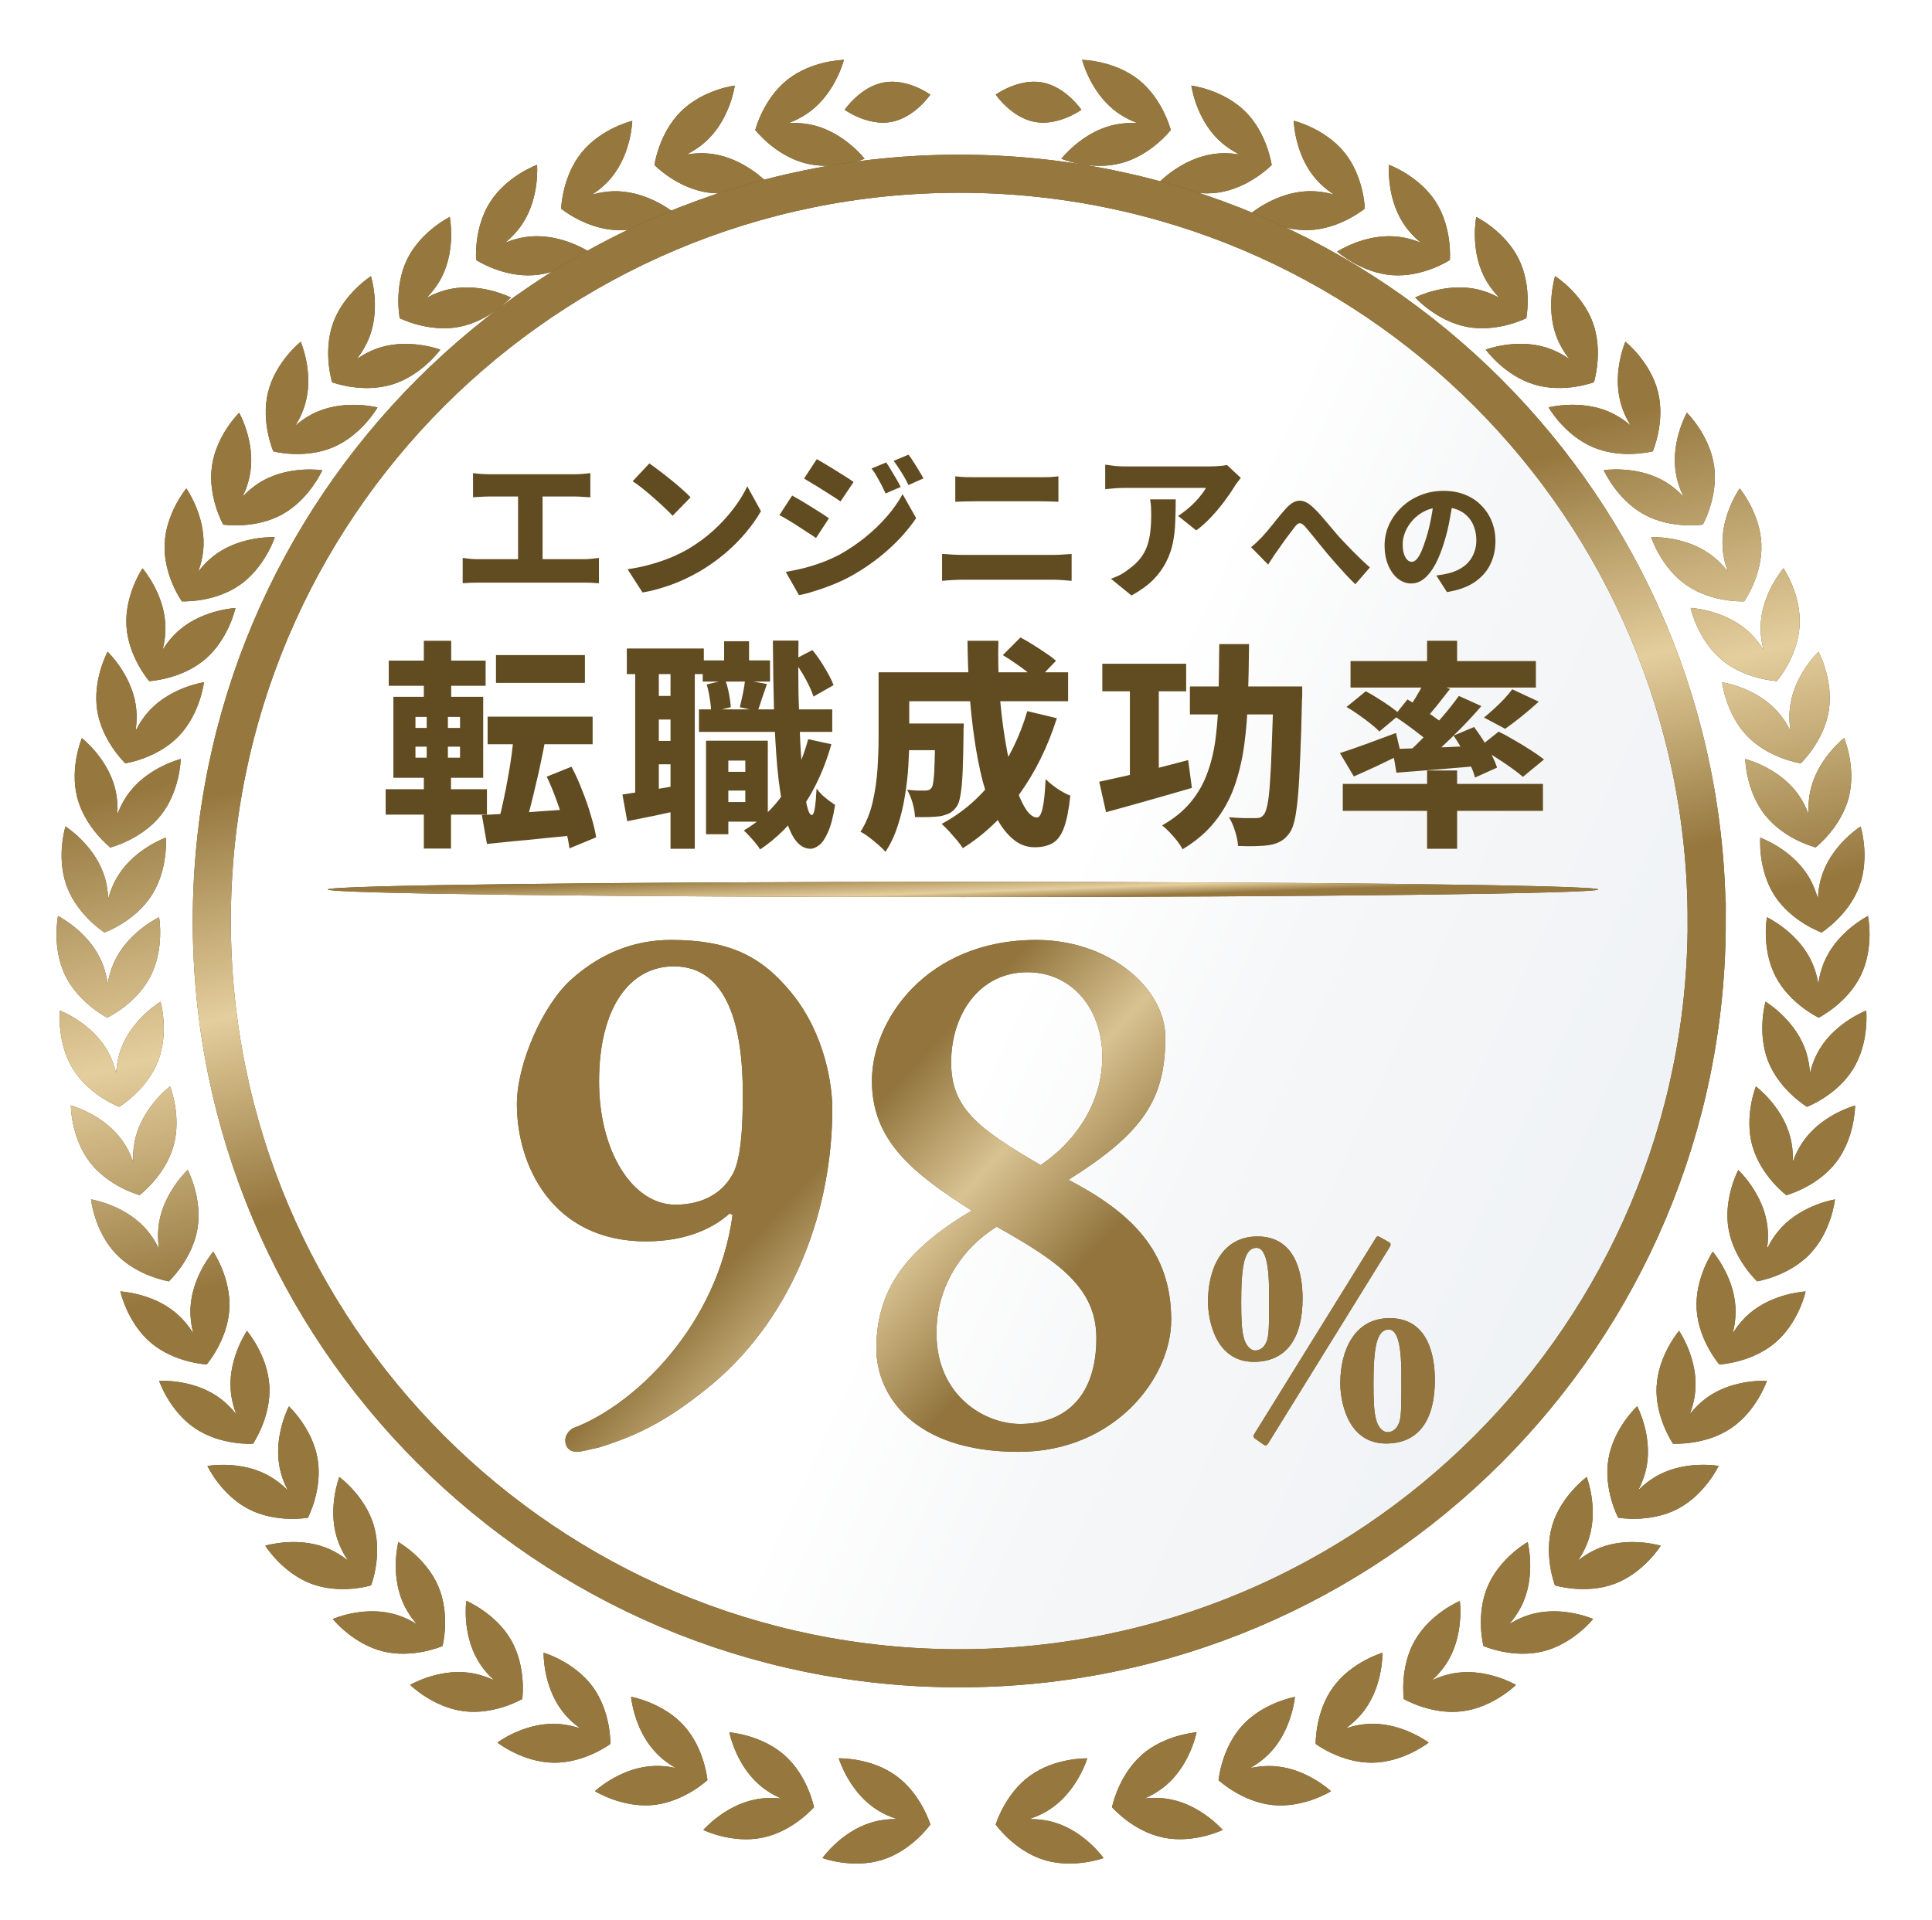
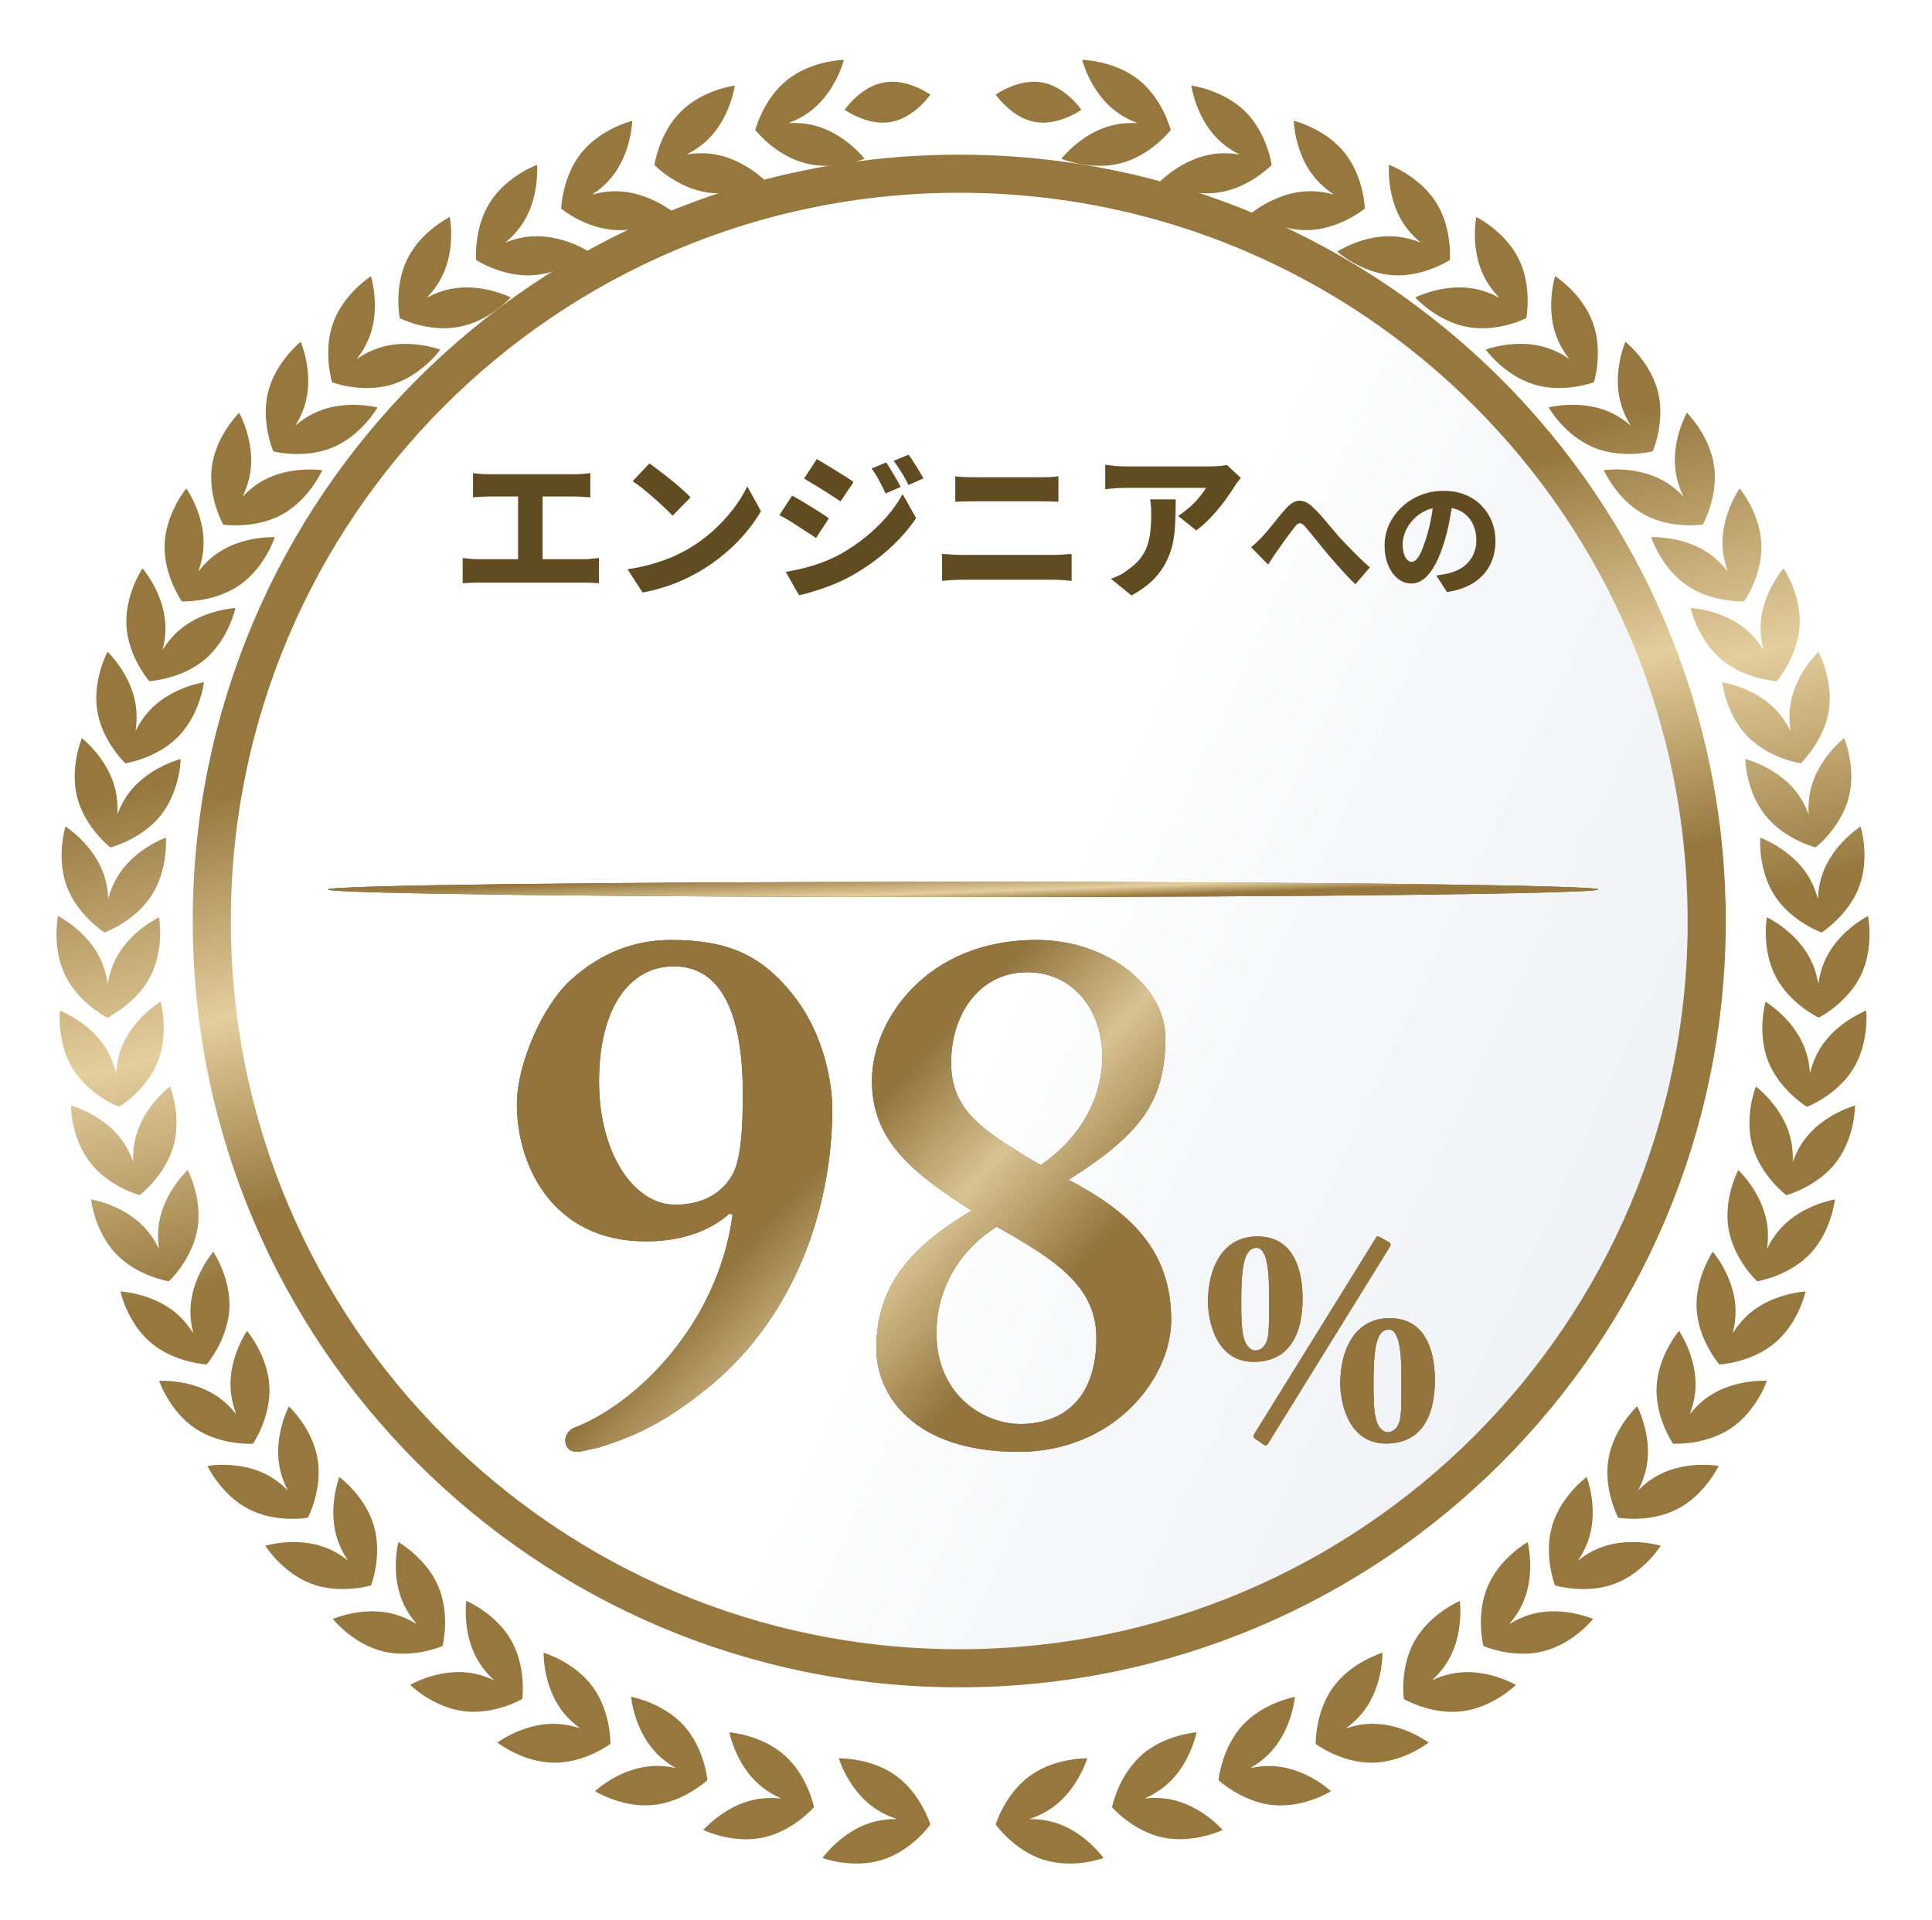
<svg xmlns="http://www.w3.org/2000/svg" width="171" height="170" viewBox="0 0 171 170" fill="none">
  <g filter="url(#filter0_d_100_6541)">
-     <path d="M79.301 153.899C81.535 155.516 82.345 158.221 82.345 158.221C82.345 158.221 80.72 160.53 78.085 161.35C75.446 162.17 72.798 161.19 72.798 161.19C72.798 161.19 74.424 158.885 77.063 158.065C77.859 157.815 78.656 157.735 79.381 157.735C78.693 157.509 77.963 157.174 77.289 156.689C75.05 155.073 74.24 152.363 74.24 152.363C74.24 152.363 77.063 152.278 79.301 153.899ZM64.556 150.063C64.556 150.063 65.093 152.839 67.162 154.667C67.784 155.219 68.476 155.624 69.141 155.916C68.42 155.841 67.619 155.846 66.803 156.015C64.094 156.571 62.251 158.706 62.251 158.706C62.251 158.706 64.791 159.941 67.496 159.385C70.201 158.829 72.044 156.689 72.044 156.689C72.044 156.689 71.507 153.918 69.438 152.09C67.369 150.261 64.551 150.063 64.551 150.063H64.556ZM55.856 146.92C55.856 146.92 56.101 149.733 57.968 151.769C58.528 152.382 59.174 152.858 59.805 153.216C59.099 153.065 58.297 152.985 57.468 153.07C54.716 153.338 52.661 155.271 52.661 155.271C52.661 155.271 55.06 156.764 57.807 156.496C60.555 156.223 62.614 154.29 62.614 154.29C62.614 154.29 62.369 151.482 60.503 149.441C58.637 147.405 55.856 146.915 55.856 146.915V146.92ZM48.114 143.018C48.114 143.018 48.048 145.841 49.683 148.07C50.173 148.744 50.762 149.281 51.351 149.71C50.663 149.484 49.881 149.319 49.047 149.305C46.28 149.272 44.028 150.968 44.028 150.968C44.028 150.968 46.247 152.716 49.009 152.749C51.77 152.782 54.028 151.086 54.028 151.086C54.028 151.086 54.094 148.263 52.463 146.034C50.833 143.805 48.118 143.013 48.118 143.013L48.114 143.018ZM41.271 138.428C41.271 138.428 40.885 141.227 42.256 143.626C42.671 144.352 43.194 144.955 43.726 145.445C43.071 145.143 42.308 144.889 41.478 144.78C38.736 144.432 36.304 145.86 36.304 145.86C36.304 145.86 38.312 147.848 41.054 148.192C43.792 148.536 46.228 147.108 46.228 147.108C46.228 147.108 46.61 144.314 45.248 141.915C43.882 139.517 41.276 138.423 41.276 138.423L41.271 138.428ZM35.258 133.216C35.258 133.216 34.551 135.949 35.63 138.494C35.955 139.262 36.408 139.922 36.879 140.473C36.261 140.096 35.536 139.757 34.725 139.554C32.039 138.89 29.457 140.026 29.457 140.026C29.457 140.026 31.219 142.236 33.905 142.895C36.587 143.555 39.169 142.419 39.169 142.419C39.169 142.419 39.876 139.686 38.797 137.146C37.718 134.606 35.258 133.216 35.258 133.216ZM30.036 127.452C30.036 127.452 29.014 130.087 29.791 132.74C30.027 133.541 30.394 134.248 30.8 134.851C30.23 134.403 29.551 133.979 28.769 133.687C26.181 132.716 23.481 133.541 23.481 133.541C23.481 133.541 24.975 135.94 27.562 136.911C30.145 137.877 32.845 137.052 32.845 137.052C32.845 137.052 33.863 134.418 33.09 131.769C32.317 129.121 30.032 127.452 30.032 127.452H30.036ZM25.573 121.199C25.573 121.199 24.254 123.697 24.716 126.42C24.852 127.24 25.14 127.99 25.474 128.635C24.961 128.126 24.334 127.627 23.59 127.24C21.134 125.973 18.359 126.482 18.359 126.482C18.359 126.482 19.56 129.036 22.02 130.304C24.476 131.567 27.251 131.062 27.251 131.062C27.251 131.062 28.571 128.569 28.109 125.845C27.647 123.126 25.573 121.204 25.573 121.204V121.199ZM21.86 114.521C21.86 114.521 20.262 116.849 20.409 119.611C20.456 120.445 20.654 121.218 20.908 121.896C20.456 121.331 19.89 120.765 19.197 120.299C16.902 118.758 14.084 118.946 14.084 118.946C14.084 118.946 14.989 121.623 17.284 123.159C19.579 124.696 22.392 124.512 22.392 124.512C22.392 124.512 23.99 122.184 23.844 119.427C23.698 116.67 21.86 114.526 21.86 114.526V114.521ZM18.877 107.509C18.877 107.509 17.03 109.644 16.865 112.401C16.818 113.235 16.926 114.026 17.105 114.729C16.719 114.116 16.219 113.489 15.583 112.947C13.472 111.161 10.654 111.029 10.654 111.029C10.654 111.029 11.252 113.791 13.363 115.577C15.47 117.358 18.293 117.49 18.293 117.49C18.293 117.49 20.14 115.355 20.3 112.599C20.46 109.842 18.872 107.504 18.872 107.504L18.877 107.509ZM16.615 100.271C16.615 100.271 14.546 102.193 14.084 104.917C13.948 105.737 13.971 106.538 14.07 107.255C13.754 106.604 13.326 105.926 12.751 105.322C10.847 103.32 8.057 102.881 8.057 102.881C8.057 102.881 8.354 105.69 10.258 107.698C12.162 109.696 14.947 110.134 14.947 110.134C14.947 110.134 17.015 108.211 17.477 105.487C17.934 102.763 16.615 100.271 16.615 100.271ZM15.055 92.872C15.055 92.872 12.793 94.564 12.049 97.226C11.822 98.027 11.761 98.829 11.789 99.549C11.544 98.866 11.191 98.15 10.682 97.485C8.999 95.294 6.271 94.564 6.271 94.564C6.271 94.564 6.271 97.386 7.949 99.582C9.626 101.769 12.355 102.5 12.355 102.5C12.355 102.5 14.612 100.808 15.357 98.145C16.101 95.487 15.05 92.867 15.05 92.867L15.055 92.872ZM14.207 85.379C14.207 85.379 11.785 86.83 10.771 89.403C10.465 90.176 10.324 90.968 10.277 91.689C10.102 90.987 9.824 90.238 9.386 89.521C7.939 87.165 5.3 86.166 5.3 86.166C5.3 86.166 5.008 88.975 6.455 91.331C7.901 93.678 10.54 94.686 10.54 94.686C10.54 94.686 12.963 93.235 13.976 90.662C14.989 88.093 14.211 85.379 14.211 85.379H14.207ZM14.08 77.905C14.08 77.905 11.525 79.107 10.258 81.562C9.876 82.302 9.655 83.075 9.532 83.786C9.428 83.07 9.226 82.297 8.863 81.543C7.656 79.055 5.135 77.792 5.135 77.792C5.135 77.792 4.565 80.558 5.767 83.046C6.973 85.525 9.494 86.793 9.494 86.793C9.494 86.793 12.049 85.591 13.316 83.136C14.579 80.68 14.08 77.905 14.08 77.905ZM14.678 70.855C14.678 70.855 12.015 71.797 10.517 74.121C10.065 74.818 9.768 75.567 9.579 76.265C9.546 75.544 9.424 74.752 9.136 73.965C8.179 71.373 5.795 69.865 5.795 69.865C5.795 69.865 4.951 72.561 5.908 75.157C6.865 77.745 9.249 79.253 9.249 79.253C9.249 79.253 11.907 78.305 13.41 75.987C14.909 73.668 14.683 70.855 14.683 70.855H14.678ZM15.998 63.895C15.998 63.895 13.255 64.578 11.535 66.741C11.016 67.391 10.649 68.108 10.39 68.781C10.427 68.06 10.38 67.259 10.173 66.453C9.475 63.777 7.246 62.047 7.246 62.047C7.246 62.047 6.148 64.648 6.841 67.325C7.539 69.993 9.768 71.727 9.768 71.727C9.768 71.727 12.506 71.043 14.226 68.885C15.946 66.727 15.993 63.904 15.993 63.904L15.998 63.895ZM18.052 57.099C18.052 57.099 15.258 57.509 13.335 59.493C12.755 60.092 12.322 60.765 11.997 61.411C12.105 60.695 12.138 59.894 12.006 59.069C11.572 56.34 9.523 54.399 9.523 54.399C9.523 54.399 8.175 56.882 8.608 59.611C9.042 62.335 11.092 64.276 11.092 64.276C11.092 64.276 13.886 63.866 15.809 61.882C17.727 59.898 18.052 57.094 18.052 57.094V57.099ZM20.837 50.53C20.837 50.53 18.015 50.666 15.908 52.452C15.272 52.99 14.777 53.621 14.391 54.234C14.57 53.532 14.678 52.74 14.631 51.906C14.466 49.144 12.614 47.014 12.614 47.014C12.614 47.014 11.031 49.352 11.191 52.113C11.356 54.865 13.208 57 13.208 57C13.208 57 16.031 56.863 18.137 55.077C20.244 53.296 20.837 50.534 20.837 50.534V50.53ZM24.329 44.257C24.329 44.257 21.507 44.111 19.235 45.681C18.547 46.152 17.991 46.731 17.548 47.302C17.793 46.623 17.982 45.841 18.015 45.007C18.123 42.245 16.492 39.941 16.492 39.941C16.492 39.941 14.683 42.108 14.57 44.875C14.461 47.632 16.092 49.936 16.092 49.936C16.092 49.936 18.91 50.082 21.186 48.513C23.457 46.948 24.325 44.257 24.325 44.257H24.329ZM28.523 38.329C28.523 38.329 25.734 37.9 23.311 39.229C22.581 39.63 21.968 40.148 21.469 40.671C21.785 40.021 22.049 39.262 22.166 38.437C22.557 35.699 21.167 33.244 21.167 33.244C21.167 33.244 19.146 35.219 18.759 37.957C18.373 40.685 19.758 43.145 19.758 43.145C19.758 43.145 22.548 43.574 24.97 42.245C27.388 40.916 28.523 38.329 28.523 38.329ZM33.406 32.773C33.406 32.773 30.677 32.057 28.128 33.131C27.36 33.452 26.695 33.904 26.148 34.375C26.53 33.758 26.869 33.032 27.072 32.226C27.741 29.545 26.615 26.958 26.615 26.958C26.615 26.958 24.405 28.711 23.731 31.397C23.066 34.074 24.193 36.661 24.193 36.661C24.193 36.661 26.926 37.377 29.471 36.303C32.011 35.233 33.41 32.778 33.41 32.778L33.406 32.773ZM38.971 27.655C38.971 27.655 36.332 26.656 33.684 27.452C32.887 27.693 32.181 28.07 31.582 28.48C32.025 27.91 32.44 27.221 32.732 26.439C33.684 23.843 32.831 21.152 32.831 21.152C32.831 21.152 30.446 22.665 29.494 25.261C28.552 27.853 29.395 30.544 29.395 30.544C29.395 30.544 32.034 31.543 34.683 30.747C37.322 29.95 38.971 27.66 38.971 27.66V27.655ZM45.211 23.037C45.211 23.037 42.694 21.755 39.975 22.264C39.155 22.415 38.41 22.716 37.774 23.056C38.279 22.537 38.764 21.901 39.136 21.152C40.361 18.673 39.81 15.907 39.81 15.907C39.81 15.907 37.275 17.151 36.049 19.63C34.834 22.104 35.38 24.87 35.38 24.87C35.38 24.87 37.897 26.152 40.616 25.643C43.326 25.139 45.215 23.037 45.215 23.037H45.211ZM52.119 18.975C52.119 18.975 49.758 17.424 47.001 17.631C46.172 17.693 45.399 17.91 44.725 18.178C45.281 17.716 45.837 17.137 46.29 16.434C47.779 14.107 47.534 11.293 47.534 11.293C47.534 11.293 44.881 12.25 43.387 14.582C41.902 16.906 42.143 19.719 42.143 19.719C42.143 19.719 44.504 21.27 47.261 21.062C50.008 20.86 52.114 18.975 52.114 18.975H52.119ZM59.669 15.539C59.669 15.539 57.492 13.739 54.73 13.635C53.896 13.607 53.104 13.734 52.411 13.927C53.015 13.532 53.632 13.018 54.155 12.372C55.894 10.223 55.96 7.401 55.96 7.401C55.96 7.401 53.212 8.06 51.474 10.209C49.744 12.353 49.669 15.176 49.669 15.176C49.669 15.176 51.846 16.976 54.607 17.075C57.364 17.174 59.664 15.539 59.664 15.539H59.669ZM67.812 12.778C67.812 12.778 65.852 10.746 63.118 10.341C62.294 10.219 61.492 10.261 60.781 10.374C61.426 10.044 62.096 9.606 62.689 9.017C64.655 7.075 65.036 4.276 65.036 4.276C65.036 4.276 62.232 4.625 60.267 6.571C58.312 8.513 57.925 11.307 57.925 11.307C57.925 11.307 59.886 13.338 62.623 13.744C65.352 14.149 67.821 12.778 67.821 12.778H67.812ZM76.525 10.756C76.525 10.756 74.796 8.522 72.124 7.82C71.318 7.608 70.517 7.561 69.796 7.598C70.475 7.344 71.186 6.976 71.841 6.458C74.009 4.743 74.692 2 74.692 2C74.692 2 71.869 2.042 69.697 3.758C67.539 5.473 66.851 8.211 66.851 8.211C66.851 8.211 68.58 10.445 71.252 11.147C73.919 11.849 76.521 10.756 76.521 10.756H76.525ZM82.341 5.077C82.341 5.077 80.333 3.626 78.241 3.998C76.148 4.37 74.763 6.42 74.763 6.42C74.763 6.42 76.77 7.872 78.863 7.5C80.955 7.127 82.341 5.077 82.341 5.077ZM91.172 153.899C88.938 155.516 88.128 158.221 88.128 158.221C88.128 158.221 89.754 160.53 92.388 161.35C95.027 162.17 97.675 161.19 97.675 161.19C97.675 161.19 96.049 158.885 93.41 158.065C92.609 157.815 91.813 157.735 91.092 157.74C91.78 157.514 92.51 157.179 93.184 156.694C95.423 155.077 96.233 152.368 96.233 152.368C96.233 152.368 93.41 152.283 91.172 153.904V153.899ZM101.031 152.09C98.966 153.918 98.425 156.689 98.425 156.689C98.425 156.689 100.272 158.829 102.972 159.38C105.677 159.936 108.217 158.701 108.217 158.701C108.217 158.701 106.375 156.567 103.665 156.01C102.845 155.841 102.044 155.836 101.323 155.911C101.987 155.619 102.675 155.214 103.302 154.663C105.371 152.834 105.908 150.059 105.908 150.059C105.908 150.059 103.09 150.256 101.021 152.085L101.031 152.09ZM109.966 149.446C108.104 151.482 107.854 154.295 107.854 154.295C107.854 154.295 109.914 156.227 112.661 156.501C115.409 156.774 117.807 155.275 117.807 155.275C117.807 155.275 115.753 153.343 113 153.075C112.166 152.994 111.37 153.075 110.663 153.221C111.295 152.858 111.935 152.387 112.501 151.774C114.367 149.738 114.612 146.925 114.612 146.925C114.612 146.925 111.827 147.415 109.961 149.451L109.966 149.446ZM118.015 146.034C116.384 148.263 116.45 151.086 116.45 151.086C116.45 151.086 118.707 152.782 121.469 152.749C124.23 152.716 126.45 150.968 126.45 150.968C126.45 150.968 124.193 149.272 121.431 149.305C120.592 149.314 119.81 149.479 119.122 149.71C119.706 149.281 120.295 148.744 120.79 148.07C122.426 145.841 122.36 143.018 122.36 143.018C122.36 143.018 119.645 143.81 118.015 146.039V146.034ZM125.23 141.92C123.863 144.319 124.249 147.113 124.249 147.113C124.249 147.113 126.686 148.541 129.424 148.197C132.166 147.853 134.174 145.864 134.174 145.864C134.174 145.864 131.742 144.436 129 144.785C128.17 144.889 127.411 145.143 126.752 145.45C127.284 144.96 127.812 144.352 128.222 143.631C129.593 141.232 129.207 138.433 129.207 138.433C129.207 138.433 126.601 139.526 125.234 141.925L125.23 141.92ZM131.672 137.146C130.592 139.686 131.299 142.419 131.299 142.419C131.299 142.419 133.886 143.555 136.563 142.895C139.245 142.236 141.007 140.026 141.007 140.026C141.007 140.026 138.425 138.89 135.743 139.554C134.933 139.757 134.207 140.096 133.59 140.473C134.061 139.922 134.513 139.262 134.838 138.494C135.918 135.949 135.211 133.216 135.211 133.216C135.211 133.216 132.751 134.606 131.672 137.146ZM137.383 131.769C136.61 134.418 137.628 137.052 137.628 137.052C137.628 137.052 140.328 137.877 142.911 136.911C145.498 135.94 146.992 133.541 146.992 133.541C146.992 133.541 144.296 132.716 141.705 133.687C140.922 133.979 140.244 134.403 139.673 134.851C140.079 134.248 140.446 133.541 140.682 132.74C141.459 130.087 140.437 127.457 140.437 127.457C140.437 127.457 138.156 129.125 137.378 131.774L137.383 131.769ZM142.364 125.841C141.902 128.565 143.222 131.058 143.222 131.058C143.222 131.058 146.002 131.562 148.453 130.299C150.908 129.036 152.115 126.477 152.115 126.477C152.115 126.477 149.339 125.973 146.884 127.236C146.139 127.617 145.512 128.117 145.003 128.626C145.333 127.98 145.621 127.236 145.762 126.411C146.224 123.687 144.904 121.19 144.904 121.19C144.904 121.19 142.831 123.112 142.369 125.831L142.364 125.841ZM146.624 119.422C146.478 122.179 148.076 124.507 148.076 124.507C148.076 124.507 150.894 124.691 153.189 123.155C155.484 121.618 156.389 118.942 156.389 118.942C156.389 118.942 153.575 118.758 151.276 120.294C150.583 120.761 150.017 121.326 149.565 121.892C149.82 121.213 150.017 120.44 150.065 119.606C150.215 116.849 148.613 114.517 148.613 114.517C148.613 114.517 146.775 116.661 146.629 119.418L146.624 119.422ZM150.168 112.603C150.328 115.36 152.176 117.495 152.176 117.495C152.176 117.495 154.994 117.363 157.105 115.582C159.216 113.796 159.815 111.034 159.815 111.034C159.815 111.034 156.997 111.166 154.885 112.947C154.249 113.489 153.75 114.116 153.363 114.729C153.542 114.026 153.651 113.235 153.604 112.401C153.443 109.644 151.596 107.509 151.596 107.509C151.596 107.509 150.008 109.846 150.168 112.599V112.603ZM152.991 105.487C153.453 108.211 155.522 110.134 155.522 110.134C155.522 110.134 158.312 109.696 160.211 107.698C162.115 105.695 162.411 102.886 162.411 102.886C162.411 102.886 159.622 103.32 157.718 105.327C157.143 105.935 156.714 106.609 156.398 107.264C156.497 106.548 156.525 105.747 156.384 104.927C155.922 102.203 153.853 100.28 153.853 100.28C153.853 100.28 152.529 102.778 152.991 105.497V105.487ZM155.107 98.155C155.852 100.812 158.109 102.509 158.109 102.509C158.109 102.509 160.837 101.779 162.515 99.592C164.197 97.396 164.193 94.573 164.193 94.573C164.193 94.573 161.464 95.299 159.787 97.495C159.278 98.159 158.924 98.876 158.679 99.559C158.703 98.833 158.641 98.037 158.42 97.236C157.675 94.573 155.413 92.881 155.413 92.881C155.413 92.881 154.362 95.501 155.102 98.159L155.107 98.155ZM156.502 90.662C157.515 93.23 159.937 94.686 159.937 94.686C159.937 94.686 162.576 93.682 164.023 91.331C165.47 88.975 165.178 86.166 165.178 86.166C165.178 86.166 162.539 87.17 161.092 89.521C160.654 90.233 160.376 90.987 160.201 91.689C160.149 90.968 160.008 90.176 159.702 89.403C158.689 86.83 156.266 85.379 156.266 85.379C156.266 85.379 155.489 88.093 156.502 90.662ZM157.152 83.136C158.42 85.591 160.974 86.793 160.974 86.793C160.974 86.793 163.5 85.53 164.702 83.046C165.908 80.558 165.333 77.792 165.333 77.792C165.333 77.792 162.807 79.055 161.606 81.543C161.243 82.297 161.04 83.07 160.936 83.786C160.814 83.075 160.597 82.302 160.211 81.562C158.943 79.107 156.389 77.905 156.389 77.905C156.389 77.905 155.885 80.685 157.152 83.136ZM157.067 75.987C158.571 78.305 161.229 79.253 161.229 79.253C161.229 79.253 163.613 77.745 164.57 75.157C165.522 72.561 164.683 69.865 164.683 69.865C164.683 69.865 162.294 71.369 161.342 73.965C161.054 74.747 160.932 75.539 160.899 76.265C160.705 75.567 160.413 74.823 159.961 74.125C158.458 71.807 155.8 70.86 155.8 70.86C155.8 70.86 155.574 73.673 157.072 75.992L157.067 75.987ZM156.243 68.876C157.963 71.039 160.701 71.717 160.701 71.717C160.701 71.717 162.93 69.983 163.627 67.316C164.325 64.639 163.222 62.038 163.222 62.038C163.222 62.038 160.993 63.767 160.296 66.444C160.088 67.25 160.041 68.051 160.079 68.777C159.82 68.103 159.452 67.386 158.934 66.736C157.214 64.573 154.471 63.895 154.471 63.895C154.471 63.895 154.518 66.717 156.238 68.876H156.243ZM154.664 61.882C156.587 63.866 159.381 64.276 159.381 64.276C159.381 64.276 161.431 62.335 161.865 59.611C162.298 56.877 160.951 54.399 160.951 54.399C160.951 54.399 158.901 56.336 158.467 59.069C158.335 59.894 158.368 60.695 158.476 61.411C158.151 60.765 157.718 60.092 157.138 59.493C155.215 57.509 152.421 57.099 152.421 57.099C152.421 57.099 152.746 59.903 154.664 61.887V61.882ZM152.336 55.073C154.443 56.859 157.265 56.995 157.265 56.995C157.265 56.995 159.113 54.861 159.282 52.108C159.447 49.347 157.859 47.01 157.859 47.01C157.859 47.01 156.007 49.139 155.842 51.896C155.795 52.73 155.903 53.522 156.082 54.224C155.696 53.612 155.201 52.985 154.565 52.443C152.459 50.657 149.636 50.52 149.636 50.52C149.636 50.52 150.234 53.282 152.336 55.063V55.073ZM149.282 48.513C151.558 50.082 154.377 49.936 154.377 49.936C154.377 49.936 156.007 47.632 155.899 44.875C155.786 42.108 153.981 39.941 153.981 39.941C153.981 39.941 152.35 42.245 152.459 45.007C152.492 45.841 152.68 46.618 152.925 47.302C152.482 46.731 151.926 46.157 151.238 45.681C148.962 44.111 146.144 44.257 146.144 44.257C146.144 44.257 147.011 46.948 149.282 48.513ZM145.503 42.24C147.925 43.574 150.715 43.141 150.715 43.141C150.715 43.141 152.1 40.681 151.714 37.952C151.323 35.214 149.306 33.239 149.306 33.239C149.306 33.239 147.916 35.695 148.307 38.433C148.425 39.257 148.689 40.016 149.004 40.666C148.505 40.143 147.892 39.625 147.162 39.224C144.739 37.895 141.95 38.324 141.95 38.324C141.95 38.324 143.085 40.911 145.503 42.236V42.24ZM141.007 36.298C143.552 37.372 146.285 36.656 146.285 36.656C146.285 36.656 147.411 34.069 146.747 31.392C146.073 28.711 143.863 26.953 143.863 26.953C143.863 26.953 142.732 29.54 143.406 32.221C143.608 33.032 143.952 33.758 144.329 34.37C143.778 33.904 143.118 33.452 142.345 33.126C139.801 32.052 137.067 32.768 137.067 32.768C137.067 32.768 138.462 35.223 141.007 36.293V36.298ZM135.79 30.742C138.439 31.543 141.078 30.539 141.078 30.539C141.078 30.539 141.921 27.848 140.979 25.256C140.027 22.66 137.642 21.147 137.642 21.147C137.642 21.147 136.794 23.838 137.741 26.434C138.029 27.217 138.448 27.9 138.891 28.475C138.293 28.07 137.586 27.688 136.789 27.448C134.141 26.651 131.502 27.65 131.502 27.65C131.502 27.65 133.151 29.945 135.79 30.737V30.742ZM129.857 25.643C132.576 26.152 135.093 24.87 135.093 24.87C135.093 24.87 135.64 22.099 134.424 19.63C133.194 17.151 130.663 15.907 130.663 15.907C130.663 15.907 130.112 18.678 131.337 21.152C131.709 21.896 132.195 22.532 132.699 23.056C132.063 22.716 131.318 22.415 130.498 22.264C127.779 21.755 125.263 23.037 125.263 23.037C125.263 23.037 127.148 25.139 129.862 25.643H129.857ZM123.208 21.062C125.965 21.27 128.326 19.719 128.326 19.719C128.326 19.719 128.566 16.906 127.086 14.582C125.592 12.255 122.939 11.293 122.939 11.293C122.939 11.293 122.694 14.107 124.183 16.434C124.636 17.137 125.187 17.716 125.748 18.178C125.079 17.91 124.306 17.693 123.472 17.631C120.715 17.424 118.354 18.975 118.354 18.975C118.354 18.975 120.46 20.855 123.208 21.062ZM115.861 17.071C118.623 16.972 120.8 15.167 120.8 15.167C120.8 15.167 120.729 12.344 118.995 10.2C117.251 8.051 114.508 7.391 114.508 7.391C114.508 7.391 114.574 10.214 116.313 12.363C116.841 13.008 117.454 13.522 118.057 13.923C117.364 13.729 116.568 13.602 115.738 13.63C112.977 13.729 110.8 15.534 110.8 15.534C110.8 15.534 113.099 17.17 115.856 17.071H115.861ZM107.859 13.744C110.592 13.338 112.557 11.307 112.557 11.307C112.557 11.307 112.171 8.513 110.215 6.571C108.246 4.63 105.446 4.276 105.446 4.276C105.446 4.276 105.823 7.075 107.788 9.017C108.382 9.601 109.051 10.044 109.697 10.374C108.985 10.261 108.184 10.219 107.36 10.341C104.626 10.746 102.666 12.778 102.666 12.778C102.666 12.778 105.135 14.149 107.864 13.744H107.859ZM99.221 11.147C101.898 10.445 103.623 8.211 103.623 8.211C103.623 8.211 102.934 5.473 100.776 3.758C98.604 2.042 95.781 2 95.781 2C95.781 2 96.464 4.738 98.627 6.458C99.282 6.972 99.994 7.339 100.672 7.598C99.951 7.566 99.15 7.608 98.344 7.82C95.672 8.522 93.943 10.756 93.943 10.756C93.943 10.756 96.549 11.849 99.212 11.147H99.221ZM91.61 7.5C93.703 7.872 95.71 6.42 95.71 6.42C95.71 6.42 94.325 4.37 92.232 3.998C90.14 3.626 88.132 5.077 88.132 5.077C88.132 5.077 89.523 7.127 91.61 7.5Z" fill="#614B20" />
    <path d="M79.301 153.899C81.535 155.516 82.345 158.221 82.345 158.221C82.345 158.221 80.72 160.53 78.085 161.35C75.446 162.17 72.798 161.19 72.798 161.19C72.798 161.19 74.424 158.885 77.063 158.065C77.859 157.815 78.656 157.735 79.381 157.735C78.693 157.509 77.963 157.174 77.289 156.689C75.05 155.073 74.24 152.363 74.24 152.363C74.24 152.363 77.063 152.278 79.301 153.899ZM64.556 150.063C64.556 150.063 65.093 152.839 67.162 154.667C67.784 155.219 68.476 155.624 69.141 155.916C68.42 155.841 67.619 155.846 66.803 156.015C64.094 156.571 62.251 158.706 62.251 158.706C62.251 158.706 64.791 159.941 67.496 159.385C70.201 158.829 72.044 156.689 72.044 156.689C72.044 156.689 71.507 153.918 69.438 152.09C67.369 150.261 64.551 150.063 64.551 150.063H64.556ZM55.856 146.92C55.856 146.92 56.101 149.733 57.968 151.769C58.528 152.382 59.174 152.858 59.805 153.216C59.099 153.065 58.297 152.985 57.468 153.07C54.716 153.338 52.661 155.271 52.661 155.271C52.661 155.271 55.06 156.764 57.807 156.496C60.555 156.223 62.614 154.29 62.614 154.29C62.614 154.29 62.369 151.482 60.503 149.441C58.637 147.405 55.856 146.915 55.856 146.915V146.92ZM48.114 143.018C48.114 143.018 48.048 145.841 49.683 148.07C50.173 148.744 50.762 149.281 51.351 149.71C50.663 149.484 49.881 149.319 49.047 149.305C46.28 149.272 44.028 150.968 44.028 150.968C44.028 150.968 46.247 152.716 49.009 152.749C51.77 152.782 54.028 151.086 54.028 151.086C54.028 151.086 54.094 148.263 52.463 146.034C50.833 143.805 48.118 143.013 48.118 143.013L48.114 143.018ZM41.271 138.428C41.271 138.428 40.885 141.227 42.256 143.626C42.671 144.352 43.194 144.955 43.726 145.445C43.071 145.143 42.308 144.889 41.478 144.78C38.736 144.432 36.304 145.86 36.304 145.86C36.304 145.86 38.312 147.848 41.054 148.192C43.792 148.536 46.228 147.108 46.228 147.108C46.228 147.108 46.61 144.314 45.248 141.915C43.882 139.517 41.276 138.423 41.276 138.423L41.271 138.428ZM35.258 133.216C35.258 133.216 34.551 135.949 35.63 138.494C35.955 139.262 36.408 139.922 36.879 140.473C36.261 140.096 35.536 139.757 34.725 139.554C32.039 138.89 29.457 140.026 29.457 140.026C29.457 140.026 31.219 142.236 33.905 142.895C36.587 143.555 39.169 142.419 39.169 142.419C39.169 142.419 39.876 139.686 38.797 137.146C37.718 134.606 35.258 133.216 35.258 133.216ZM30.036 127.452C30.036 127.452 29.014 130.087 29.791 132.74C30.027 133.541 30.394 134.248 30.8 134.851C30.23 134.403 29.551 133.979 28.769 133.687C26.181 132.716 23.481 133.541 23.481 133.541C23.481 133.541 24.975 135.94 27.562 136.911C30.145 137.877 32.845 137.052 32.845 137.052C32.845 137.052 33.863 134.418 33.09 131.769C32.317 129.121 30.032 127.452 30.032 127.452H30.036ZM25.573 121.199C25.573 121.199 24.254 123.697 24.716 126.42C24.852 127.24 25.14 127.99 25.474 128.635C24.961 128.126 24.334 127.627 23.59 127.24C21.134 125.973 18.359 126.482 18.359 126.482C18.359 126.482 19.56 129.036 22.02 130.304C24.476 131.567 27.251 131.062 27.251 131.062C27.251 131.062 28.571 128.569 28.109 125.845C27.647 123.126 25.573 121.204 25.573 121.204V121.199ZM21.86 114.521C21.86 114.521 20.262 116.849 20.409 119.611C20.456 120.445 20.654 121.218 20.908 121.896C20.456 121.331 19.89 120.765 19.197 120.299C16.902 118.758 14.084 118.946 14.084 118.946C14.084 118.946 14.989 121.623 17.284 123.159C19.579 124.696 22.392 124.512 22.392 124.512C22.392 124.512 23.99 122.184 23.844 119.427C23.698 116.67 21.86 114.526 21.86 114.526V114.521ZM18.877 107.509C18.877 107.509 17.03 109.644 16.865 112.401C16.818 113.235 16.926 114.026 17.105 114.729C16.719 114.116 16.219 113.489 15.583 112.947C13.472 111.161 10.654 111.029 10.654 111.029C10.654 111.029 11.252 113.791 13.363 115.577C15.47 117.358 18.293 117.49 18.293 117.49C18.293 117.49 20.14 115.355 20.3 112.599C20.46 109.842 18.872 107.504 18.872 107.504L18.877 107.509ZM16.615 100.271C16.615 100.271 14.546 102.193 14.084 104.917C13.948 105.737 13.971 106.538 14.07 107.255C13.754 106.604 13.326 105.926 12.751 105.322C10.847 103.32 8.057 102.881 8.057 102.881C8.057 102.881 8.354 105.69 10.258 107.698C12.162 109.696 14.947 110.134 14.947 110.134C14.947 110.134 17.015 108.211 17.477 105.487C17.934 102.763 16.615 100.271 16.615 100.271ZM15.055 92.872C15.055 92.872 12.793 94.564 12.049 97.226C11.822 98.027 11.761 98.829 11.789 99.549C11.544 98.866 11.191 98.15 10.682 97.485C8.999 95.294 6.271 94.564 6.271 94.564C6.271 94.564 6.271 97.386 7.949 99.582C9.626 101.769 12.355 102.5 12.355 102.5C12.355 102.5 14.612 100.808 15.357 98.145C16.101 95.487 15.05 92.867 15.05 92.867L15.055 92.872ZM14.207 85.379C14.207 85.379 11.785 86.83 10.771 89.403C10.465 90.176 10.324 90.968 10.277 91.689C10.102 90.987 9.824 90.238 9.386 89.521C7.939 87.165 5.3 86.166 5.3 86.166C5.3 86.166 5.008 88.975 6.455 91.331C7.901 93.678 10.54 94.686 10.54 94.686C10.54 94.686 12.963 93.235 13.976 90.662C14.989 88.093 14.211 85.379 14.211 85.379H14.207ZM14.08 77.905C14.08 77.905 11.525 79.107 10.258 81.562C9.876 82.302 9.655 83.075 9.532 83.786C9.428 83.07 9.226 82.297 8.863 81.543C7.656 79.055 5.135 77.792 5.135 77.792C5.135 77.792 4.565 80.558 5.767 83.046C6.973 85.525 9.494 86.793 9.494 86.793C9.494 86.793 12.049 85.591 13.316 83.136C14.579 80.68 14.08 77.905 14.08 77.905ZM14.678 70.855C14.678 70.855 12.015 71.797 10.517 74.121C10.065 74.818 9.768 75.567 9.579 76.265C9.546 75.544 9.424 74.752 9.136 73.965C8.179 71.373 5.795 69.865 5.795 69.865C5.795 69.865 4.951 72.561 5.908 75.157C6.865 77.745 9.249 79.253 9.249 79.253C9.249 79.253 11.907 78.305 13.41 75.987C14.909 73.668 14.683 70.855 14.683 70.855H14.678ZM15.998 63.895C15.998 63.895 13.255 64.578 11.535 66.741C11.016 67.391 10.649 68.108 10.39 68.781C10.427 68.06 10.38 67.259 10.173 66.453C9.475 63.777 7.246 62.047 7.246 62.047C7.246 62.047 6.148 64.648 6.841 67.325C7.539 69.993 9.768 71.727 9.768 71.727C9.768 71.727 12.506 71.043 14.226 68.885C15.946 66.727 15.993 63.904 15.993 63.904L15.998 63.895ZM18.052 57.099C18.052 57.099 15.258 57.509 13.335 59.493C12.755 60.092 12.322 60.765 11.997 61.411C12.105 60.695 12.138 59.894 12.006 59.069C11.572 56.34 9.523 54.399 9.523 54.399C9.523 54.399 8.175 56.882 8.608 59.611C9.042 62.335 11.092 64.276 11.092 64.276C11.092 64.276 13.886 63.866 15.809 61.882C17.727 59.898 18.052 57.094 18.052 57.094V57.099ZM20.837 50.53C20.837 50.53 18.015 50.666 15.908 52.452C15.272 52.99 14.777 53.621 14.391 54.234C14.57 53.532 14.678 52.74 14.631 51.906C14.466 49.144 12.614 47.014 12.614 47.014C12.614 47.014 11.031 49.352 11.191 52.113C11.356 54.865 13.208 57 13.208 57C13.208 57 16.031 56.863 18.137 55.077C20.244 53.296 20.837 50.534 20.837 50.534V50.53ZM24.329 44.257C24.329 44.257 21.507 44.111 19.235 45.681C18.547 46.152 17.991 46.731 17.548 47.302C17.793 46.623 17.982 45.841 18.015 45.007C18.123 42.245 16.492 39.941 16.492 39.941C16.492 39.941 14.683 42.108 14.57 44.875C14.461 47.632 16.092 49.936 16.092 49.936C16.092 49.936 18.91 50.082 21.186 48.513C23.457 46.948 24.325 44.257 24.325 44.257H24.329ZM28.523 38.329C28.523 38.329 25.734 37.9 23.311 39.229C22.581 39.63 21.968 40.148 21.469 40.671C21.785 40.021 22.049 39.262 22.166 38.437C22.557 35.699 21.167 33.244 21.167 33.244C21.167 33.244 19.146 35.219 18.759 37.957C18.373 40.685 19.758 43.145 19.758 43.145C19.758 43.145 22.548 43.574 24.97 42.245C27.388 40.916 28.523 38.329 28.523 38.329ZM33.406 32.773C33.406 32.773 30.677 32.057 28.128 33.131C27.36 33.452 26.695 33.904 26.148 34.375C26.53 33.758 26.869 33.032 27.072 32.226C27.741 29.545 26.615 26.958 26.615 26.958C26.615 26.958 24.405 28.711 23.731 31.397C23.066 34.074 24.193 36.661 24.193 36.661C24.193 36.661 26.926 37.377 29.471 36.303C32.011 35.233 33.41 32.778 33.41 32.778L33.406 32.773ZM38.971 27.655C38.971 27.655 36.332 26.656 33.684 27.452C32.887 27.693 32.181 28.07 31.582 28.48C32.025 27.91 32.44 27.221 32.732 26.439C33.684 23.843 32.831 21.152 32.831 21.152C32.831 21.152 30.446 22.665 29.494 25.261C28.552 27.853 29.395 30.544 29.395 30.544C29.395 30.544 32.034 31.543 34.683 30.747C37.322 29.95 38.971 27.66 38.971 27.66V27.655ZM45.211 23.037C45.211 23.037 42.694 21.755 39.975 22.264C39.155 22.415 38.41 22.716 37.774 23.056C38.279 22.537 38.764 21.901 39.136 21.152C40.361 18.673 39.81 15.907 39.81 15.907C39.81 15.907 37.275 17.151 36.049 19.63C34.834 22.104 35.38 24.87 35.38 24.87C35.38 24.87 37.897 26.152 40.616 25.643C43.326 25.139 45.215 23.037 45.215 23.037H45.211ZM52.119 18.975C52.119 18.975 49.758 17.424 47.001 17.631C46.172 17.693 45.399 17.91 44.725 18.178C45.281 17.716 45.837 17.137 46.29 16.434C47.779 14.107 47.534 11.293 47.534 11.293C47.534 11.293 44.881 12.25 43.387 14.582C41.902 16.906 42.143 19.719 42.143 19.719C42.143 19.719 44.504 21.27 47.261 21.062C50.008 20.86 52.114 18.975 52.114 18.975H52.119ZM59.669 15.539C59.669 15.539 57.492 13.739 54.73 13.635C53.896 13.607 53.104 13.734 52.411 13.927C53.015 13.532 53.632 13.018 54.155 12.372C55.894 10.223 55.96 7.401 55.96 7.401C55.96 7.401 53.212 8.06 51.474 10.209C49.744 12.353 49.669 15.176 49.669 15.176C49.669 15.176 51.846 16.976 54.607 17.075C57.364 17.174 59.664 15.539 59.664 15.539H59.669ZM67.812 12.778C67.812 12.778 65.852 10.746 63.118 10.341C62.294 10.219 61.492 10.261 60.781 10.374C61.426 10.044 62.096 9.606 62.689 9.017C64.655 7.075 65.036 4.276 65.036 4.276C65.036 4.276 62.232 4.625 60.267 6.571C58.312 8.513 57.925 11.307 57.925 11.307C57.925 11.307 59.886 13.338 62.623 13.744C65.352 14.149 67.821 12.778 67.821 12.778H67.812ZM76.525 10.756C76.525 10.756 74.796 8.522 72.124 7.82C71.318 7.608 70.517 7.561 69.796 7.598C70.475 7.344 71.186 6.976 71.841 6.458C74.009 4.743 74.692 2 74.692 2C74.692 2 71.869 2.042 69.697 3.758C67.539 5.473 66.851 8.211 66.851 8.211C66.851 8.211 68.58 10.445 71.252 11.147C73.919 11.849 76.521 10.756 76.521 10.756H76.525ZM82.341 5.077C82.341 5.077 80.333 3.626 78.241 3.998C76.148 4.37 74.763 6.42 74.763 6.42C74.763 6.42 76.77 7.872 78.863 7.5C80.955 7.127 82.341 5.077 82.341 5.077ZM91.172 153.899C88.938 155.516 88.128 158.221 88.128 158.221C88.128 158.221 89.754 160.53 92.388 161.35C95.027 162.17 97.675 161.19 97.675 161.19C97.675 161.19 96.049 158.885 93.41 158.065C92.609 157.815 91.813 157.735 91.092 157.74C91.78 157.514 92.51 157.179 93.184 156.694C95.423 155.077 96.233 152.368 96.233 152.368C96.233 152.368 93.41 152.283 91.172 153.904V153.899ZM101.031 152.09C98.966 153.918 98.425 156.689 98.425 156.689C98.425 156.689 100.272 158.829 102.972 159.38C105.677 159.936 108.217 158.701 108.217 158.701C108.217 158.701 106.375 156.567 103.665 156.01C102.845 155.841 102.044 155.836 101.323 155.911C101.987 155.619 102.675 155.214 103.302 154.663C105.371 152.834 105.908 150.059 105.908 150.059C105.908 150.059 103.09 150.256 101.021 152.085L101.031 152.09ZM109.966 149.446C108.104 151.482 107.854 154.295 107.854 154.295C107.854 154.295 109.914 156.227 112.661 156.501C115.409 156.774 117.807 155.275 117.807 155.275C117.807 155.275 115.753 153.343 113 153.075C112.166 152.994 111.37 153.075 110.663 153.221C111.295 152.858 111.935 152.387 112.501 151.774C114.367 149.738 114.612 146.925 114.612 146.925C114.612 146.925 111.827 147.415 109.961 149.451L109.966 149.446ZM118.015 146.034C116.384 148.263 116.45 151.086 116.45 151.086C116.45 151.086 118.707 152.782 121.469 152.749C124.23 152.716 126.45 150.968 126.45 150.968C126.45 150.968 124.193 149.272 121.431 149.305C120.592 149.314 119.81 149.479 119.122 149.71C119.706 149.281 120.295 148.744 120.79 148.07C122.426 145.841 122.36 143.018 122.36 143.018C122.36 143.018 119.645 143.81 118.015 146.039V146.034ZM125.23 141.92C123.863 144.319 124.249 147.113 124.249 147.113C124.249 147.113 126.686 148.541 129.424 148.197C132.166 147.853 134.174 145.864 134.174 145.864C134.174 145.864 131.742 144.436 129 144.785C128.17 144.889 127.411 145.143 126.752 145.45C127.284 144.96 127.812 144.352 128.222 143.631C129.593 141.232 129.207 138.433 129.207 138.433C129.207 138.433 126.601 139.526 125.234 141.925L125.23 141.92ZM131.672 137.146C130.592 139.686 131.299 142.419 131.299 142.419C131.299 142.419 133.886 143.555 136.563 142.895C139.245 142.236 141.007 140.026 141.007 140.026C141.007 140.026 138.425 138.89 135.743 139.554C134.933 139.757 134.207 140.096 133.59 140.473C134.061 139.922 134.513 139.262 134.838 138.494C135.918 135.949 135.211 133.216 135.211 133.216C135.211 133.216 132.751 134.606 131.672 137.146ZM137.383 131.769C136.61 134.418 137.628 137.052 137.628 137.052C137.628 137.052 140.328 137.877 142.911 136.911C145.498 135.94 146.992 133.541 146.992 133.541C146.992 133.541 144.296 132.716 141.705 133.687C140.922 133.979 140.244 134.403 139.673 134.851C140.079 134.248 140.446 133.541 140.682 132.74C141.459 130.087 140.437 127.457 140.437 127.457C140.437 127.457 138.156 129.125 137.378 131.774L137.383 131.769ZM142.364 125.841C141.902 128.565 143.222 131.058 143.222 131.058C143.222 131.058 146.002 131.562 148.453 130.299C150.908 129.036 152.115 126.477 152.115 126.477C152.115 126.477 149.339 125.973 146.884 127.236C146.139 127.617 145.512 128.117 145.003 128.626C145.333 127.98 145.621 127.236 145.762 126.411C146.224 123.687 144.904 121.19 144.904 121.19C144.904 121.19 142.831 123.112 142.369 125.831L142.364 125.841ZM146.624 119.422C146.478 122.179 148.076 124.507 148.076 124.507C148.076 124.507 150.894 124.691 153.189 123.155C155.484 121.618 156.389 118.942 156.389 118.942C156.389 118.942 153.575 118.758 151.276 120.294C150.583 120.761 150.017 121.326 149.565 121.892C149.82 121.213 150.017 120.44 150.065 119.606C150.215 116.849 148.613 114.517 148.613 114.517C148.613 114.517 146.775 116.661 146.629 119.418L146.624 119.422ZM150.168 112.603C150.328 115.36 152.176 117.495 152.176 117.495C152.176 117.495 154.994 117.363 157.105 115.582C159.216 113.796 159.815 111.034 159.815 111.034C159.815 111.034 156.997 111.166 154.885 112.947C154.249 113.489 153.75 114.116 153.363 114.729C153.542 114.026 153.651 113.235 153.604 112.401C153.443 109.644 151.596 107.509 151.596 107.509C151.596 107.509 150.008 109.846 150.168 112.599V112.603ZM152.991 105.487C153.453 108.211 155.522 110.134 155.522 110.134C155.522 110.134 158.312 109.696 160.211 107.698C162.115 105.695 162.411 102.886 162.411 102.886C162.411 102.886 159.622 103.32 157.718 105.327C157.143 105.935 156.714 106.609 156.398 107.264C156.497 106.548 156.525 105.747 156.384 104.927C155.922 102.203 153.853 100.28 153.853 100.28C153.853 100.28 152.529 102.778 152.991 105.497V105.487ZM155.107 98.155C155.852 100.812 158.109 102.509 158.109 102.509C158.109 102.509 160.837 101.779 162.515 99.592C164.197 97.396 164.193 94.573 164.193 94.573C164.193 94.573 161.464 95.299 159.787 97.495C159.278 98.159 158.924 98.876 158.679 99.559C158.703 98.833 158.641 98.037 158.42 97.236C157.675 94.573 155.413 92.881 155.413 92.881C155.413 92.881 154.362 95.501 155.102 98.159L155.107 98.155ZM156.502 90.662C157.515 93.23 159.937 94.686 159.937 94.686C159.937 94.686 162.576 93.682 164.023 91.331C165.47 88.975 165.178 86.166 165.178 86.166C165.178 86.166 162.539 87.17 161.092 89.521C160.654 90.233 160.376 90.987 160.201 91.689C160.149 90.968 160.008 90.176 159.702 89.403C158.689 86.83 156.266 85.379 156.266 85.379C156.266 85.379 155.489 88.093 156.502 90.662ZM157.152 83.136C158.42 85.591 160.974 86.793 160.974 86.793C160.974 86.793 163.5 85.53 164.702 83.046C165.908 80.558 165.333 77.792 165.333 77.792C165.333 77.792 162.807 79.055 161.606 81.543C161.243 82.297 161.04 83.07 160.936 83.786C160.814 83.075 160.597 82.302 160.211 81.562C158.943 79.107 156.389 77.905 156.389 77.905C156.389 77.905 155.885 80.685 157.152 83.136ZM157.067 75.987C158.571 78.305 161.229 79.253 161.229 79.253C161.229 79.253 163.613 77.745 164.57 75.157C165.522 72.561 164.683 69.865 164.683 69.865C164.683 69.865 162.294 71.369 161.342 73.965C161.054 74.747 160.932 75.539 160.899 76.265C160.705 75.567 160.413 74.823 159.961 74.125C158.458 71.807 155.8 70.86 155.8 70.86C155.8 70.86 155.574 73.673 157.072 75.992L157.067 75.987ZM156.243 68.876C157.963 71.039 160.701 71.717 160.701 71.717C160.701 71.717 162.93 69.983 163.627 67.316C164.325 64.639 163.222 62.038 163.222 62.038C163.222 62.038 160.993 63.767 160.296 66.444C160.088 67.25 160.041 68.051 160.079 68.777C159.82 68.103 159.452 67.386 158.934 66.736C157.214 64.573 154.471 63.895 154.471 63.895C154.471 63.895 154.518 66.717 156.238 68.876H156.243ZM154.664 61.882C156.587 63.866 159.381 64.276 159.381 64.276C159.381 64.276 161.431 62.335 161.865 59.611C162.298 56.877 160.951 54.399 160.951 54.399C160.951 54.399 158.901 56.336 158.467 59.069C158.335 59.894 158.368 60.695 158.476 61.411C158.151 60.765 157.718 60.092 157.138 59.493C155.215 57.509 152.421 57.099 152.421 57.099C152.421 57.099 152.746 59.903 154.664 61.887V61.882ZM152.336 55.073C154.443 56.859 157.265 56.995 157.265 56.995C157.265 56.995 159.113 54.861 159.282 52.108C159.447 49.347 157.859 47.01 157.859 47.01C157.859 47.01 156.007 49.139 155.842 51.896C155.795 52.73 155.903 53.522 156.082 54.224C155.696 53.612 155.201 52.985 154.565 52.443C152.459 50.657 149.636 50.52 149.636 50.52C149.636 50.52 150.234 53.282 152.336 55.063V55.073ZM149.282 48.513C151.558 50.082 154.377 49.936 154.377 49.936C154.377 49.936 156.007 47.632 155.899 44.875C155.786 42.108 153.981 39.941 153.981 39.941C153.981 39.941 152.35 42.245 152.459 45.007C152.492 45.841 152.68 46.618 152.925 47.302C152.482 46.731 151.926 46.157 151.238 45.681C148.962 44.111 146.144 44.257 146.144 44.257C146.144 44.257 147.011 46.948 149.282 48.513ZM145.503 42.24C147.925 43.574 150.715 43.141 150.715 43.141C150.715 43.141 152.1 40.681 151.714 37.952C151.323 35.214 149.306 33.239 149.306 33.239C149.306 33.239 147.916 35.695 148.307 38.433C148.425 39.257 148.689 40.016 149.004 40.666C148.505 40.143 147.892 39.625 147.162 39.224C144.739 37.895 141.95 38.324 141.95 38.324C141.95 38.324 143.085 40.911 145.503 42.236V42.24ZM141.007 36.298C143.552 37.372 146.285 36.656 146.285 36.656C146.285 36.656 147.411 34.069 146.747 31.392C146.073 28.711 143.863 26.953 143.863 26.953C143.863 26.953 142.732 29.54 143.406 32.221C143.608 33.032 143.952 33.758 144.329 34.37C143.778 33.904 143.118 33.452 142.345 33.126C139.801 32.052 137.067 32.768 137.067 32.768C137.067 32.768 138.462 35.223 141.007 36.293V36.298ZM135.79 30.742C138.439 31.543 141.078 30.539 141.078 30.539C141.078 30.539 141.921 27.848 140.979 25.256C140.027 22.66 137.642 21.147 137.642 21.147C137.642 21.147 136.794 23.838 137.741 26.434C138.029 27.217 138.448 27.9 138.891 28.475C138.293 28.07 137.586 27.688 136.789 27.448C134.141 26.651 131.502 27.65 131.502 27.65C131.502 27.65 133.151 29.945 135.79 30.737V30.742ZM129.857 25.643C132.576 26.152 135.093 24.87 135.093 24.87C135.093 24.87 135.64 22.099 134.424 19.63C133.194 17.151 130.663 15.907 130.663 15.907C130.663 15.907 130.112 18.678 131.337 21.152C131.709 21.896 132.195 22.532 132.699 23.056C132.063 22.716 131.318 22.415 130.498 22.264C127.779 21.755 125.263 23.037 125.263 23.037C125.263 23.037 127.148 25.139 129.862 25.643H129.857ZM123.208 21.062C125.965 21.27 128.326 19.719 128.326 19.719C128.326 19.719 128.566 16.906 127.086 14.582C125.592 12.255 122.939 11.293 122.939 11.293C122.939 11.293 122.694 14.107 124.183 16.434C124.636 17.137 125.187 17.716 125.748 18.178C125.079 17.91 124.306 17.693 123.472 17.631C120.715 17.424 118.354 18.975 118.354 18.975C118.354 18.975 120.46 20.855 123.208 21.062ZM115.861 17.071C118.623 16.972 120.8 15.167 120.8 15.167C120.8 15.167 120.729 12.344 118.995 10.2C117.251 8.051 114.508 7.391 114.508 7.391C114.508 7.391 114.574 10.214 116.313 12.363C116.841 13.008 117.454 13.522 118.057 13.923C117.364 13.729 116.568 13.602 115.738 13.63C112.977 13.729 110.8 15.534 110.8 15.534C110.8 15.534 113.099 17.17 115.856 17.071H115.861ZM107.859 13.744C110.592 13.338 112.557 11.307 112.557 11.307C112.557 11.307 112.171 8.513 110.215 6.571C108.246 4.63 105.446 4.276 105.446 4.276C105.446 4.276 105.823 7.075 107.788 9.017C108.382 9.601 109.051 10.044 109.697 10.374C108.985 10.261 108.184 10.219 107.36 10.341C104.626 10.746 102.666 12.778 102.666 12.778C102.666 12.778 105.135 14.149 107.864 13.744H107.859ZM99.221 11.147C101.898 10.445 103.623 8.211 103.623 8.211C103.623 8.211 102.934 5.473 100.776 3.758C98.604 2.042 95.781 2 95.781 2C95.781 2 96.464 4.738 98.627 6.458C99.282 6.972 99.994 7.339 100.672 7.598C99.951 7.566 99.15 7.608 98.344 7.82C95.672 8.522 93.943 10.756 93.943 10.756C93.943 10.756 96.549 11.849 99.212 11.147H99.221ZM91.61 7.5C93.703 7.872 95.71 6.42 95.71 6.42C95.71 6.42 94.325 4.37 92.232 3.998C90.14 3.626 88.132 5.077 88.132 5.077C88.132 5.077 89.523 7.127 91.61 7.5Z" fill="url(#paint0_linear_100_6541)" />
  </g>
  <path d="M151.062 81.534C151.062 118.073 121.445 147.69 84.906 147.69C48.367 147.69 18.746 118.073 18.746 81.534C18.746 44.995 48.367 15.379 84.902 15.379C121.436 15.379 151.057 45 151.057 81.534H151.062Z" fill="url(#paint1_linear_100_6541)" />
-   <path d="M151.062 81.534C151.062 118.073 121.445 147.69 84.906 147.69C48.367 147.69 18.746 118.073 18.746 81.534C18.746 44.995 48.367 15.379 84.902 15.379C121.436 15.379 151.057 45 151.057 81.534H151.062Z" stroke="#614B20" stroke-width="3.372" stroke-miterlimit="10" />
  <path d="M151.062 81.534C151.062 118.073 121.445 147.69 84.906 147.69C48.367 147.69 18.746 118.073 18.746 81.534C18.746 44.995 48.367 15.379 84.902 15.379C121.436 15.379 151.057 45 151.057 81.534H151.062Z" stroke="url(#paint2_linear_100_6541)" stroke-width="3.372" stroke-miterlimit="10" />
  <path d="M141.459 78.742C141.459 79.109 116.286 79.415 85.237 79.415C54.188 79.415 29.016 79.116 29.016 78.742C29.016 78.368 54.188 78.068 85.237 78.068C116.286 78.068 141.459 78.368 141.459 78.742Z" fill="#614B20" />
  <path d="M141.459 78.742C141.459 79.109 116.286 79.415 85.237 79.415C54.188 79.415 29.016 79.116 29.016 78.742C29.016 78.368 54.188 78.068 85.237 78.068C116.286 78.068 141.459 78.368 141.459 78.742Z" fill="url(#paint3_linear_100_6541)" />
-   <path d="M43.9 57.996H51.77V60.457H43.9V57.996ZM43.158 63.445H52.453V65.886H43.158V63.445ZM45.501 64.831L48.294 65.3C48.177 65.99 48.04 66.693 47.884 67.409C47.74 68.112 47.584 68.808 47.415 69.499C47.259 70.175 47.102 70.82 46.946 71.432C46.79 72.044 46.634 72.597 46.478 73.092L44.154 72.584C44.297 72.063 44.434 71.484 44.564 70.846C44.707 70.208 44.837 69.544 44.954 68.854C45.085 68.164 45.195 67.474 45.286 66.784C45.377 66.094 45.449 65.443 45.501 64.831ZM42.65 72.154C43.366 72.115 44.193 72.07 45.13 72.018C46.081 71.953 47.077 71.881 48.118 71.803C49.173 71.725 50.221 71.653 51.262 71.588L51.282 73.892C50.331 73.997 49.368 74.094 48.391 74.185C47.428 74.29 46.497 74.381 45.599 74.459C44.7 74.55 43.867 74.635 43.099 74.713L42.65 72.154ZM48.391 68.756L50.579 67.878C50.93 68.529 51.249 69.232 51.536 69.987C51.835 70.729 52.089 71.464 52.297 72.194C52.519 72.91 52.675 73.554 52.766 74.127L50.403 75.103C50.325 74.517 50.188 73.86 49.993 73.131C49.797 72.402 49.557 71.653 49.27 70.885C48.997 70.117 48.704 69.407 48.391 68.756ZM34.409 58.484H42.982V60.711H34.409V58.484ZM34.135 69.87H43.099V72.115H34.135V69.87ZM37.514 56.727H39.935V62.527H37.514V56.727ZM37.768 62.527H39.643V67.878H39.916V75.123H37.514V67.878H37.768V62.527ZM36.772 66.1V67.077H40.717V66.1H36.772ZM36.772 63.464V64.441H40.717V63.464H36.772ZM34.819 61.687H42.767V68.854H34.819V61.687ZM63.448 68.327H66.846V69.987H63.448V68.327ZM62.198 58.465H68.155V60.34H62.198V58.465ZM61.866 62.8H73.662V64.792H61.866V62.8ZM64.034 65.573H67.959V72.74H64.034V71.002H65.967V67.331H64.034V65.573ZM62.491 65.573H64.464V73.853H62.491V65.573ZM64.093 56.766H66.299V59.715H64.093V56.766ZM71.533 65.437L73.584 65.886C73.011 67.93 72.191 69.746 71.123 71.334C70.055 72.91 68.773 74.198 67.276 75.201C67.198 75.058 67.067 74.876 66.885 74.654C66.716 74.446 66.534 74.237 66.338 74.029C66.156 73.821 65.987 73.652 65.831 73.522C67.25 72.688 68.434 71.582 69.385 70.202C70.335 68.808 71.051 67.22 71.533 65.437ZM62.55 60.593L64.19 60.203C64.333 60.567 64.444 60.977 64.522 61.433C64.613 61.889 64.665 62.279 64.678 62.605L62.94 63.035C62.94 62.709 62.901 62.319 62.823 61.863C62.758 61.407 62.667 60.984 62.55 60.593ZM70.225 58.426L71.904 57.547C72.295 58.016 72.659 58.543 72.998 59.129C73.349 59.702 73.61 60.209 73.779 60.652L72.002 61.667C71.859 61.212 71.618 60.678 71.279 60.066C70.941 59.454 70.589 58.907 70.225 58.426ZM65.948 60.203L67.881 60.554C67.725 60.997 67.575 61.433 67.432 61.863C67.302 62.279 67.178 62.644 67.061 62.956L65.479 62.605C65.57 62.253 65.661 61.856 65.752 61.414C65.844 60.958 65.909 60.554 65.948 60.203ZM55.48 57.41H62.296V59.676H55.48V57.41ZM57.218 61.609H60.617V63.699H57.218V61.609ZM57.218 65.593H60.617V67.663H57.218V65.593ZM56.222 58.66H58.312V70.846H56.222V58.66ZM59.347 58.641H61.495V75.142H59.347V58.641ZM55.09 70.338C55.793 70.234 56.626 70.104 57.59 69.948C58.553 69.791 59.536 69.622 60.538 69.44L60.714 71.608C59.829 71.803 58.931 71.998 58.019 72.194C57.121 72.376 56.288 72.545 55.519 72.701L55.09 70.338ZM68.408 56.707H70.674C70.648 58.335 70.648 59.91 70.674 61.433C70.713 62.943 70.765 64.35 70.83 65.651C70.895 66.94 70.98 68.073 71.084 69.049C71.188 70.013 71.299 70.768 71.416 71.315C71.546 71.862 71.689 72.141 71.846 72.154C71.963 72.154 72.054 71.953 72.119 71.549C72.184 71.132 72.236 70.553 72.275 69.811C72.392 69.98 72.555 70.169 72.763 70.377C72.985 70.573 73.2 70.748 73.408 70.905C73.629 71.061 73.798 71.178 73.915 71.256C73.746 72.324 73.531 73.137 73.271 73.697C73.024 74.257 72.763 74.635 72.49 74.83C72.216 75.038 71.963 75.142 71.728 75.142C71.181 75.129 70.713 74.836 70.322 74.264C69.945 73.704 69.632 72.89 69.385 71.823C69.138 70.755 68.942 69.466 68.799 67.956C68.669 66.445 68.571 64.746 68.506 62.859C68.454 60.971 68.421 58.92 68.408 56.707ZM79.364 64.05H83.778V66.413H79.364V64.05ZM82.782 64.05H85.301C85.301 64.05 85.301 64.109 85.301 64.226C85.301 64.343 85.294 64.473 85.281 64.616C85.281 64.76 85.281 64.883 85.281 64.987C85.268 66.341 85.242 67.461 85.203 68.346C85.164 69.219 85.099 69.902 85.008 70.397C84.93 70.879 84.813 71.224 84.656 71.432C84.461 71.692 84.253 71.881 84.031 71.998C83.81 72.102 83.55 72.187 83.25 72.252C82.99 72.291 82.658 72.317 82.254 72.33C81.864 72.343 81.441 72.343 80.985 72.33C80.972 71.953 80.9 71.536 80.77 71.08C80.64 70.625 80.477 70.234 80.282 69.909C80.607 69.948 80.913 69.974 81.2 69.987C81.486 69.987 81.707 69.987 81.864 69.987C81.994 69.987 82.105 69.974 82.196 69.948C82.287 69.909 82.371 69.844 82.45 69.752C82.528 69.648 82.586 69.414 82.625 69.049C82.677 68.672 82.71 68.118 82.723 67.389C82.749 66.647 82.769 65.664 82.782 64.441V64.05ZM88.757 57.996L90.32 56.434C90.671 56.616 91.042 56.831 91.433 57.078C91.836 57.326 92.214 57.573 92.566 57.82C92.93 58.055 93.23 58.282 93.464 58.504L91.784 60.242C91.589 60.021 91.316 59.78 90.964 59.519C90.626 59.246 90.261 58.979 89.871 58.719C89.48 58.445 89.109 58.204 88.757 57.996ZM90.925 62.956L93.542 63.581C92.735 66.12 91.622 68.372 90.203 70.338C88.796 72.304 87.136 73.886 85.223 75.084C85.093 74.888 84.917 74.654 84.695 74.381C84.474 74.12 84.24 73.853 83.992 73.58C83.745 73.32 83.53 73.105 83.348 72.936C85.197 71.946 86.759 70.592 88.035 68.874C89.311 67.155 90.274 65.183 90.925 62.956ZM79.501 59.519H94.538V62.078H79.501V59.519ZM77.763 59.519H80.477V65.339C80.477 66.081 80.451 66.895 80.399 67.78C80.347 68.665 80.243 69.57 80.087 70.495C79.943 71.406 79.729 72.291 79.442 73.15C79.169 73.997 78.811 74.752 78.368 75.416C78.225 75.234 78.017 75.025 77.743 74.791C77.47 74.556 77.19 74.329 76.903 74.107C76.617 73.886 76.37 73.73 76.161 73.639C76.656 72.858 77.014 71.985 77.235 71.022C77.457 70.058 77.6 69.082 77.665 68.093C77.73 67.09 77.763 66.166 77.763 65.319V59.519ZM85.633 56.727H88.367C88.328 58.263 88.36 59.786 88.465 61.297C88.582 62.794 88.751 64.213 88.972 65.554C89.194 66.882 89.447 68.06 89.734 69.088C90.033 70.104 90.359 70.905 90.71 71.49C91.062 72.076 91.42 72.369 91.784 72.369C91.993 72.369 92.155 72.102 92.273 71.569C92.403 71.035 92.494 70.169 92.546 68.971C92.832 69.258 93.184 69.544 93.6 69.831C94.017 70.104 94.395 70.306 94.733 70.436C94.603 71.673 94.414 72.623 94.167 73.287C93.919 73.951 93.588 74.4 93.171 74.635C92.754 74.882 92.221 75.006 91.57 75.006C90.853 75.006 90.209 74.758 89.636 74.264C89.063 73.782 88.556 73.105 88.113 72.233C87.67 71.347 87.293 70.325 86.98 69.166C86.681 67.995 86.433 66.725 86.238 65.358C86.043 63.991 85.893 62.579 85.789 61.121C85.698 59.65 85.646 58.185 85.633 56.727ZM97.565 58.758H104.986V61.199H97.565V58.758ZM105.318 60.769H113.93V63.249H105.318V60.769ZM100.006 59.754H102.564V69.596H100.006V59.754ZM112.719 60.769H115.258C115.258 60.769 115.258 60.841 115.258 60.984C115.258 61.127 115.258 61.297 115.258 61.492C115.258 61.674 115.251 61.817 115.238 61.921C115.199 63.9 115.147 65.586 115.082 66.979C115.03 68.372 114.965 69.518 114.887 70.416C114.809 71.315 114.711 72.031 114.594 72.565C114.477 73.085 114.334 73.463 114.164 73.697C113.904 74.075 113.631 74.335 113.344 74.478C113.071 74.635 112.745 74.745 112.368 74.81C112.029 74.862 111.613 74.895 111.118 74.908C110.623 74.921 110.109 74.915 109.575 74.888C109.562 74.524 109.477 74.094 109.321 73.6C109.178 73.118 108.996 72.701 108.774 72.35C109.269 72.389 109.725 72.415 110.141 72.428C110.558 72.428 110.877 72.428 111.098 72.428C111.294 72.428 111.443 72.408 111.547 72.369C111.665 72.317 111.775 72.226 111.879 72.096C111.997 71.94 112.101 71.634 112.192 71.178C112.283 70.722 112.355 70.071 112.407 69.225C112.472 68.366 112.524 67.292 112.563 66.003C112.615 64.701 112.667 63.132 112.719 61.297V60.769ZM97.291 69.206C97.969 69.062 98.737 68.893 99.596 68.698C100.455 68.49 101.36 68.268 102.31 68.034C103.274 67.787 104.224 67.539 105.162 67.292L105.494 69.752C104.205 70.13 102.89 70.507 101.549 70.885C100.221 71.263 99.004 71.601 97.897 71.901L97.291 69.206ZM107.915 57.02H110.552C110.538 58.673 110.506 60.255 110.454 61.765C110.415 63.262 110.304 64.668 110.122 65.983C109.94 67.298 109.647 68.522 109.243 69.655C108.839 70.787 108.267 71.816 107.525 72.74C106.795 73.665 105.845 74.478 104.673 75.181C104.556 74.96 104.393 74.713 104.185 74.439C103.977 74.179 103.755 73.925 103.521 73.678C103.287 73.43 103.065 73.228 102.857 73.072C103.912 72.473 104.764 71.777 105.415 70.983C106.066 70.189 106.561 69.303 106.9 68.327C107.251 67.35 107.492 66.283 107.622 65.124C107.765 63.952 107.844 62.696 107.857 61.355C107.883 60.001 107.902 58.556 107.915 57.02ZM126.311 56.727H128.967V59.461H126.311V56.727ZM126.311 68.21H128.967V75.142H126.311V68.21ZM118.851 69.401H136.564V71.783H118.851V69.401ZM119.535 58.523H135.939V60.867H119.535V58.523ZM133.849 61.023L136.193 62.117C135.698 62.572 135.19 63.008 134.67 63.425C134.149 63.842 133.667 64.206 133.224 64.519L131.35 63.523C131.623 63.301 131.916 63.047 132.228 62.761C132.541 62.475 132.84 62.182 133.127 61.882C133.413 61.57 133.654 61.283 133.849 61.023ZM126.155 60.203L128.342 60.984C127.939 61.505 127.535 62.019 127.131 62.527C126.728 63.022 126.35 63.451 125.999 63.816L124.397 63.113C124.606 62.839 124.814 62.533 125.022 62.195C125.244 61.856 125.452 61.511 125.647 61.16C125.843 60.808 126.012 60.489 126.155 60.203ZM129.123 61.609L131.115 62.507C130.568 63.145 129.97 63.796 129.319 64.46C128.681 65.111 128.036 65.736 127.385 66.335C126.747 66.934 126.148 67.461 125.589 67.917L124.085 67.097C124.645 66.615 125.231 66.061 125.843 65.437C126.467 64.799 127.066 64.148 127.639 63.484C128.212 62.82 128.707 62.195 129.123 61.609ZM123.401 63.386L124.573 61.921C124.951 62.143 125.354 62.397 125.784 62.683C126.227 62.969 126.643 63.256 127.034 63.542C127.437 63.816 127.763 64.07 128.01 64.304L126.741 65.964C126.52 65.716 126.214 65.443 125.823 65.144C125.445 64.844 125.042 64.538 124.612 64.226C124.183 63.913 123.779 63.633 123.401 63.386ZM123.245 66.315C123.883 66.289 124.619 66.263 125.452 66.237C126.298 66.211 127.197 66.179 128.147 66.14C129.097 66.088 130.048 66.042 130.998 66.003L130.979 67.799C129.677 67.917 128.375 68.027 127.073 68.132C125.784 68.236 124.625 68.327 123.597 68.405L123.245 66.315ZM128.655 65.124L130.471 64.362C130.744 64.727 131.018 65.124 131.291 65.554C131.564 65.983 131.805 66.406 132.014 66.823C132.235 67.24 132.398 67.617 132.502 67.956L130.549 68.835C130.471 68.496 130.328 68.112 130.119 67.682C129.924 67.253 129.696 66.817 129.436 66.374C129.175 65.918 128.915 65.502 128.655 65.124ZM118.597 66.667C119.222 66.472 119.977 66.211 120.863 65.886C121.748 65.56 122.646 65.228 123.558 64.89L124.007 66.784C123.317 67.123 122.601 67.468 121.859 67.819C121.13 68.158 120.453 68.463 119.828 68.737L118.597 66.667ZM119.183 62.585L120.882 61.199C121.221 61.368 121.579 61.576 121.956 61.824C122.334 62.058 122.698 62.299 123.05 62.546C123.401 62.794 123.688 63.022 123.909 63.23L122.093 64.753C121.885 64.545 121.618 64.31 121.292 64.05C120.967 63.79 120.615 63.529 120.238 63.269C119.873 63.008 119.522 62.781 119.183 62.585ZM130.9 66.159L132.639 64.773C133.081 64.981 133.55 65.235 134.045 65.534C134.552 65.821 135.034 66.114 135.49 66.413C135.958 66.712 136.349 66.986 136.661 67.233L134.787 68.776C134.513 68.529 134.155 68.249 133.713 67.936C133.27 67.624 132.801 67.311 132.307 66.999C131.812 66.686 131.343 66.406 130.9 66.159Z" fill="#614B20" />
  <path d="M41.867 41.884C42.054 41.912 42.28 41.936 42.543 41.955C42.806 41.973 43.041 41.983 43.247 41.983H50.897C51.113 41.983 51.338 41.973 51.573 41.955C51.817 41.936 52.042 41.912 52.249 41.884V44.025C52.033 44.007 51.803 43.992 51.559 43.983C51.324 43.964 51.103 43.955 50.897 43.955H43.247C43.041 43.955 42.806 43.964 42.543 43.983C42.28 43.992 42.054 44.007 41.867 44.025V41.884ZM45.853 50.675V43.081H48.023V50.675H45.853ZM40.951 49.393C41.176 49.421 41.411 49.449 41.655 49.477C41.909 49.496 42.148 49.505 42.374 49.505H51.657C51.92 49.505 52.164 49.491 52.39 49.463C52.625 49.435 52.831 49.411 53.01 49.393V51.632C52.812 51.614 52.578 51.6 52.305 51.59C52.042 51.581 51.826 51.576 51.657 51.576H42.374C42.158 51.576 41.923 51.581 41.669 51.59C41.425 51.6 41.186 51.614 40.951 51.632V49.393ZM57.475 41.025C57.719 41.194 58.006 41.405 58.335 41.659C58.663 41.903 59.002 42.166 59.349 42.447C59.706 42.729 60.039 43.011 60.349 43.293C60.659 43.565 60.917 43.809 61.124 44.025L59.532 45.659C59.344 45.453 59.105 45.213 58.814 44.941C58.532 44.669 58.222 44.387 57.884 44.096C57.546 43.795 57.212 43.514 56.884 43.251C56.555 42.987 56.259 42.772 55.996 42.602L57.475 41.025ZM55.545 50.393C56.269 50.289 56.945 50.149 57.574 49.97C58.213 49.792 58.809 49.59 59.363 49.364C59.917 49.13 60.424 48.881 60.885 48.618C61.711 48.129 62.462 47.58 63.138 46.969C63.815 46.35 64.406 45.706 64.913 45.04C65.43 44.363 65.838 43.701 66.139 43.053L67.351 45.251C66.984 45.899 66.529 46.542 65.984 47.181C65.449 47.819 64.843 48.425 64.167 48.998C63.5 49.562 62.782 50.073 62.011 50.534C61.532 50.815 61.016 51.083 60.462 51.337C59.908 51.59 59.325 51.811 58.715 51.999C58.114 52.196 57.499 52.346 56.87 52.45L55.545 50.393ZM78.437 40.94C78.578 41.137 78.724 41.367 78.874 41.63C79.034 41.884 79.189 42.142 79.339 42.405C79.489 42.659 79.616 42.894 79.719 43.11L78.381 43.687C78.24 43.377 78.109 43.105 77.987 42.87C77.864 42.635 77.738 42.405 77.606 42.18C77.484 41.955 77.329 41.72 77.141 41.475L78.437 40.94ZM80.409 40.25C80.569 40.447 80.724 40.672 80.874 40.926C81.034 41.17 81.189 41.419 81.339 41.673C81.49 41.917 81.621 42.142 81.734 42.349L80.409 42.941C80.259 42.621 80.114 42.349 79.973 42.123C79.841 41.898 79.705 41.682 79.564 41.475C79.433 41.26 79.278 41.034 79.099 40.799L80.409 40.25ZM72.295 40.644C72.53 40.776 72.793 40.931 73.084 41.109C73.385 41.288 73.685 41.471 73.986 41.659C74.296 41.846 74.587 42.03 74.859 42.208C75.131 42.377 75.362 42.532 75.549 42.673L74.394 44.392C74.197 44.251 73.957 44.091 73.676 43.913C73.403 43.734 73.122 43.556 72.831 43.377C72.539 43.189 72.248 43.011 71.957 42.842C71.666 42.663 71.403 42.504 71.168 42.363L72.295 40.644ZM69.548 50.632C70.084 50.538 70.619 50.426 71.154 50.294C71.699 50.153 72.239 49.984 72.774 49.787C73.319 49.58 73.85 49.341 74.366 49.069C75.164 48.618 75.911 48.111 76.606 47.547C77.31 46.974 77.939 46.368 78.494 45.73C79.057 45.082 79.522 44.42 79.888 43.743L81.086 45.871C80.419 46.857 79.597 47.787 78.62 48.66C77.653 49.524 76.587 50.285 75.423 50.942C74.944 51.215 74.418 51.468 73.845 51.703C73.272 51.938 72.708 52.14 72.154 52.309C71.61 52.487 71.131 52.614 70.717 52.689L69.548 50.632ZM70.112 43.87C70.356 44.002 70.628 44.157 70.929 44.335C71.229 44.514 71.53 44.697 71.83 44.885C72.131 45.072 72.413 45.251 72.676 45.42C72.948 45.589 73.178 45.744 73.366 45.885L72.225 47.632C72.018 47.481 71.779 47.322 71.506 47.153C71.243 46.974 70.962 46.791 70.661 46.603C70.37 46.406 70.079 46.223 69.788 46.054C69.496 45.875 69.229 45.725 68.985 45.603L70.112 43.87ZM84.551 42.166C84.814 42.203 85.105 42.227 85.425 42.236C85.753 42.246 86.04 42.25 86.284 42.25C86.5 42.25 86.772 42.25 87.101 42.25C87.43 42.25 87.787 42.25 88.172 42.25C88.557 42.25 88.951 42.25 89.355 42.25C89.759 42.25 90.139 42.25 90.496 42.25C90.862 42.25 91.182 42.25 91.454 42.25C91.726 42.25 91.928 42.25 92.06 42.25C92.351 42.25 92.642 42.246 92.933 42.236C93.224 42.217 93.473 42.194 93.68 42.166V44.42C93.473 44.41 93.215 44.401 92.905 44.392C92.595 44.382 92.313 44.377 92.06 44.377C91.928 44.377 91.717 44.377 91.426 44.377C91.144 44.377 90.806 44.377 90.412 44.377C90.017 44.377 89.609 44.377 89.186 44.377C88.773 44.377 88.369 44.377 87.974 44.377C87.589 44.377 87.246 44.377 86.946 44.377C86.645 44.377 86.43 44.377 86.298 44.377C86.026 44.377 85.73 44.382 85.41 44.392C85.091 44.401 84.805 44.41 84.551 44.42V42.166ZM83.382 49.04C83.673 49.05 83.983 49.069 84.312 49.097C84.64 49.115 84.946 49.125 85.227 49.125C85.359 49.125 85.584 49.125 85.903 49.125C86.223 49.125 86.603 49.125 87.045 49.125C87.495 49.125 87.97 49.125 88.467 49.125C88.975 49.125 89.477 49.125 89.975 49.125C90.482 49.125 90.956 49.125 91.398 49.125C91.848 49.125 92.229 49.125 92.539 49.125C92.858 49.125 93.083 49.125 93.215 49.125C93.459 49.125 93.727 49.115 94.018 49.097C94.318 49.078 94.595 49.059 94.849 49.04V51.421C94.586 51.393 94.3 51.37 93.99 51.351C93.689 51.332 93.431 51.322 93.215 51.322C93.083 51.322 92.858 51.322 92.539 51.322C92.229 51.322 91.848 51.322 91.398 51.322C90.956 51.322 90.482 51.322 89.975 51.322C89.477 51.322 88.975 51.322 88.467 51.322C87.97 51.322 87.495 51.322 87.045 51.322C86.603 51.322 86.223 51.322 85.903 51.322C85.584 51.322 85.359 51.322 85.227 51.322C84.946 51.322 84.636 51.332 84.298 51.351C83.96 51.37 83.654 51.393 83.382 51.421V49.04ZM109.824 42.307C109.749 42.401 109.65 42.527 109.528 42.687C109.406 42.847 109.312 42.983 109.246 43.096C109.021 43.471 108.725 43.903 108.359 44.392C108.002 44.87 107.607 45.34 107.175 45.8C106.753 46.251 106.321 46.636 105.879 46.956L104.273 45.673C104.546 45.495 104.809 45.303 105.062 45.096C105.325 44.88 105.565 44.659 105.781 44.434C106.006 44.199 106.199 43.974 106.358 43.758C106.527 43.542 106.654 43.354 106.739 43.194C106.617 43.194 106.415 43.194 106.133 43.194C105.851 43.194 105.513 43.194 105.119 43.194C104.734 43.194 104.316 43.194 103.865 43.194C103.423 43.194 102.977 43.194 102.527 43.194C102.085 43.194 101.663 43.194 101.259 43.194C100.864 43.194 100.517 43.194 100.216 43.194C99.925 43.194 99.714 43.194 99.582 43.194C99.282 43.194 99 43.203 98.737 43.222C98.484 43.241 98.178 43.269 97.821 43.307V41.137C98.103 41.175 98.39 41.212 98.681 41.25C98.981 41.278 99.282 41.292 99.582 41.292C99.714 41.292 99.934 41.292 100.244 41.292C100.554 41.292 100.916 41.292 101.329 41.292C101.752 41.292 102.203 41.292 102.682 41.292C103.161 41.292 103.635 41.292 104.104 41.292C104.574 41.292 105.011 41.292 105.414 41.292C105.818 41.292 106.161 41.292 106.443 41.292C106.734 41.292 106.931 41.292 107.035 41.292C107.185 41.292 107.363 41.288 107.57 41.278C107.776 41.269 107.974 41.255 108.161 41.236C108.359 41.208 108.504 41.184 108.598 41.166L109.824 42.307ZM104.062 44.208C104.062 44.885 104.048 45.547 104.02 46.195C104.001 46.843 103.931 47.467 103.809 48.068C103.686 48.66 103.485 49.228 103.203 49.773C102.93 50.318 102.55 50.839 102.062 51.337C101.573 51.825 100.935 52.285 100.146 52.717L98.329 51.238C98.563 51.154 98.812 51.05 99.075 50.928C99.338 50.797 99.606 50.623 99.878 50.407C100.301 50.106 100.644 49.792 100.907 49.463C101.169 49.134 101.371 48.777 101.512 48.392C101.653 48.007 101.752 47.585 101.808 47.124C101.864 46.655 101.893 46.134 101.893 45.561C101.893 45.326 101.888 45.105 101.879 44.899C101.869 44.683 101.841 44.453 101.794 44.208H104.062ZM110.732 48.439C110.911 48.297 111.075 48.155 111.224 48.013C111.381 47.864 111.546 47.7 111.717 47.52C111.844 47.386 111.986 47.225 112.143 47.039C112.307 46.845 112.479 46.636 112.658 46.411C112.845 46.18 113.031 45.949 113.218 45.717C113.405 45.486 113.588 45.273 113.767 45.079C114.17 44.608 114.566 44.358 114.954 44.328C115.35 44.298 115.761 44.485 116.186 44.888C116.455 45.135 116.728 45.418 117.004 45.739C117.28 46.061 117.549 46.378 117.81 46.691C118.072 47.005 118.307 47.281 118.516 47.52C118.703 47.715 118.897 47.92 119.098 48.136C119.307 48.353 119.524 48.577 119.748 48.808C119.98 49.04 120.218 49.275 120.465 49.514C120.711 49.753 120.973 49.992 121.249 50.231L119.961 51.721C119.699 51.474 119.427 51.198 119.143 50.892C118.859 50.586 118.579 50.276 118.303 49.962C118.027 49.648 117.773 49.357 117.542 49.088C117.31 48.812 117.071 48.521 116.825 48.215C116.578 47.909 116.339 47.614 116.108 47.33C115.876 47.046 115.675 46.803 115.503 46.602C115.376 46.468 115.264 46.382 115.167 46.344C115.07 46.307 114.977 46.314 114.887 46.367C114.805 46.411 114.712 46.501 114.607 46.636C114.502 46.77 114.379 46.934 114.237 47.128C114.096 47.315 113.946 47.513 113.789 47.722C113.64 47.931 113.494 48.136 113.353 48.338C113.211 48.54 113.084 48.719 112.972 48.876C112.837 49.062 112.707 49.256 112.58 49.458C112.453 49.652 112.341 49.828 112.244 49.984L110.732 48.439ZM128.619 44.16C128.537 44.728 128.436 45.333 128.316 45.975C128.204 46.617 128.044 47.278 127.835 47.957C127.611 48.711 127.353 49.365 127.062 49.917C126.771 50.47 126.442 50.899 126.076 51.205C125.718 51.504 125.33 51.653 124.911 51.653C124.471 51.653 124.071 51.508 123.713 51.217C123.355 50.925 123.071 50.526 122.862 50.018C122.653 49.51 122.548 48.943 122.548 48.316C122.548 47.658 122.679 47.039 122.94 46.456C123.209 45.874 123.579 45.359 124.049 44.911C124.519 44.455 125.072 44.1 125.707 43.847C126.341 43.585 127.028 43.455 127.768 43.455C128.469 43.455 129.1 43.567 129.66 43.791C130.228 44.015 130.71 44.332 131.105 44.743C131.509 45.146 131.818 45.616 132.035 46.154C132.252 46.691 132.36 47.274 132.36 47.901C132.36 48.685 132.199 49.391 131.878 50.018C131.565 50.638 131.09 51.157 130.456 51.575C129.821 51.986 129.026 52.266 128.07 52.415L127.129 50.948C127.361 50.918 127.559 50.888 127.723 50.858C127.887 50.828 128.048 50.795 128.204 50.757C128.563 50.668 128.891 50.541 129.19 50.377C129.496 50.212 129.758 50.007 129.974 49.761C130.191 49.514 130.359 49.23 130.478 48.909C130.605 48.588 130.669 48.233 130.669 47.845C130.669 47.405 130.601 47.005 130.467 46.647C130.34 46.288 130.15 45.978 129.896 45.717C129.649 45.456 129.343 45.254 128.977 45.112C128.619 44.97 128.204 44.899 127.734 44.899C127.144 44.899 126.625 45.004 126.177 45.213C125.729 45.422 125.356 45.695 125.057 46.031C124.758 46.359 124.531 46.714 124.374 47.095C124.225 47.468 124.15 47.823 124.15 48.159C124.15 48.502 124.187 48.794 124.262 49.032C124.337 49.264 124.434 49.439 124.553 49.559C124.68 49.678 124.811 49.738 124.945 49.738C125.102 49.738 125.251 49.66 125.393 49.503C125.535 49.346 125.673 49.115 125.808 48.808C125.942 48.495 126.084 48.103 126.233 47.632C126.397 47.102 126.539 46.531 126.659 45.919C126.778 45.299 126.864 44.694 126.916 44.104L128.619 44.16Z" fill="#614B20" />
  <path d="M59.384 83.212C64.448 83.212 67.37 84.576 70.097 87.951C73.083 91.652 73.667 96.197 73.667 98.144C73.667 106.844 70.421 116.323 63.02 122.556C59.384 125.542 56.787 126.97 53.022 128.139C52.372 128.269 51.464 128.529 51.074 128.529C50.555 128.529 50.035 128.269 50.035 127.49C50.035 127.1 50.295 126.711 50.684 126.451C56.268 124.373 63.539 117.232 64.838 107.558L64.578 107.428C63.279 108.597 60.942 109.896 57.177 109.896C48.867 109.896 45.75 103.144 45.75 97.755C45.75 94.119 48.087 88.925 50.555 86.718C53.151 84.381 56.138 83.212 59.384 83.212ZM59.774 106.649C62.371 106.649 63.929 105.481 64.708 104.182C65.617 102.884 65.747 99.638 65.747 96.846C65.747 91.003 64.448 85.549 59.644 85.549C55.748 85.549 53.022 89.185 53.022 95.742C53.022 101.975 56.008 106.649 59.774 106.649ZM91.716 83.212C98.208 83.212 103.142 87.497 103.142 91.847C103.142 97.3 101.195 100.287 94.573 104.442C100.026 107.299 103.662 110.675 103.662 116.842C103.662 122.036 98.598 128.529 90.158 128.529C80.809 128.529 77.563 123.465 77.563 119.374C77.563 113.661 80.809 110.285 86.003 107.169C80.679 103.793 77.173 100.936 77.173 95.677C77.173 90.354 81.977 83.212 91.716 83.212ZM88.21 108.597C85.094 110.545 82.886 113.921 82.886 118.011C82.886 123.594 87.171 126.061 90.288 126.061C94.443 126.061 97.04 123.465 97.04 118.465C97.04 114.051 93.793 111.713 88.21 108.597ZM92.105 103.144C94.832 101.326 97.429 98.079 97.559 93.859C97.689 89.445 94.962 86.069 90.937 86.069C86.652 86.069 84.185 89.834 84.185 94.054C84.185 98.079 86.522 99.897 92.105 103.144ZM111.077 119.554C111.687 119.554 112.005 119.104 112.164 118.601C112.349 117.938 112.323 116.746 112.323 114.415C112.323 111.395 111.846 110.468 111.21 110.468C110.786 110.468 110.442 110.733 110.23 111.342C109.885 112.243 109.859 114.124 109.859 115.263C109.859 116.64 109.885 117.726 110.097 118.468C110.256 119.104 110.68 119.554 111.077 119.554ZM111.819 127.873L111.104 127.369C111.024 127.316 110.945 127.237 110.945 127.157C110.945 127.051 111.024 126.945 111.104 126.813L121.727 109.673C121.78 109.567 121.833 109.461 121.939 109.461C122.018 109.461 122.098 109.488 122.177 109.541L122.972 109.991C123.051 110.044 123.078 110.097 123.078 110.177C123.078 110.23 123.051 110.309 122.972 110.441L112.27 127.74C112.217 127.846 112.111 127.952 112.031 127.952C111.952 127.952 111.872 127.926 111.819 127.873ZM110.971 120.561C107.528 120.561 106.918 116.746 106.918 115.236C106.918 112.322 108.163 109.461 111.289 109.461C114.654 109.461 115.29 112.693 115.29 114.945C115.29 118.442 113.886 120.561 110.971 120.561ZM122.787 126.786C123.396 126.786 123.714 126.336 123.873 125.833C124.058 125.17 124.032 123.978 124.032 121.647C124.032 118.627 123.555 117.7 122.919 117.7C122.495 117.7 122.151 117.965 121.939 118.574C121.594 119.475 121.568 121.356 121.568 122.495C121.568 123.872 121.594 124.959 121.806 125.7C121.965 126.336 122.389 126.786 122.787 126.786ZM122.681 127.793C119.237 127.793 118.627 123.978 118.627 122.468C118.627 119.554 119.872 116.693 122.998 116.693C126.363 116.693 126.999 119.925 126.999 122.177C126.999 125.674 125.595 127.793 122.681 127.793Z" fill="#614B20" />
  <path d="M59.384 83.212C64.448 83.212 67.37 84.576 70.097 87.951C73.083 91.652 73.667 96.197 73.667 98.144C73.667 106.844 70.421 116.323 63.02 122.556C59.384 125.542 56.787 126.97 53.022 128.139C52.372 128.269 51.464 128.529 51.074 128.529C50.555 128.529 50.035 128.269 50.035 127.49C50.035 127.1 50.295 126.711 50.684 126.451C56.268 124.373 63.539 117.232 64.838 107.558L64.578 107.428C63.279 108.597 60.942 109.896 57.177 109.896C48.867 109.896 45.75 103.144 45.75 97.755C45.75 94.119 48.087 88.925 50.555 86.718C53.151 84.381 56.138 83.212 59.384 83.212ZM59.774 106.649C62.371 106.649 63.929 105.481 64.708 104.182C65.617 102.884 65.747 99.638 65.747 96.846C65.747 91.003 64.448 85.549 59.644 85.549C55.748 85.549 53.022 89.185 53.022 95.742C53.022 101.975 56.008 106.649 59.774 106.649ZM91.716 83.212C98.208 83.212 103.142 87.497 103.142 91.847C103.142 97.3 101.195 100.287 94.573 104.442C100.026 107.299 103.662 110.675 103.662 116.842C103.662 122.036 98.598 128.529 90.158 128.529C80.809 128.529 77.563 123.465 77.563 119.374C77.563 113.661 80.809 110.285 86.003 107.169C80.679 103.793 77.173 100.936 77.173 95.677C77.173 90.354 81.977 83.212 91.716 83.212ZM88.21 108.597C85.094 110.545 82.886 113.921 82.886 118.011C82.886 123.594 87.171 126.061 90.288 126.061C94.443 126.061 97.04 123.465 97.04 118.465C97.04 114.051 93.793 111.713 88.21 108.597ZM92.105 103.144C94.832 101.326 97.429 98.079 97.559 93.859C97.689 89.445 94.962 86.069 90.937 86.069C86.652 86.069 84.185 89.834 84.185 94.054C84.185 98.079 86.522 99.897 92.105 103.144ZM111.077 119.554C111.687 119.554 112.005 119.104 112.164 118.601C112.349 117.938 112.323 116.746 112.323 114.415C112.323 111.395 111.846 110.468 111.21 110.468C110.786 110.468 110.442 110.733 110.23 111.342C109.885 112.243 109.859 114.124 109.859 115.263C109.859 116.64 109.885 117.726 110.097 118.468C110.256 119.104 110.68 119.554 111.077 119.554ZM111.819 127.873L111.104 127.369C111.024 127.316 110.945 127.237 110.945 127.157C110.945 127.051 111.024 126.945 111.104 126.813L121.727 109.673C121.78 109.567 121.833 109.461 121.939 109.461C122.018 109.461 122.098 109.488 122.177 109.541L122.972 109.991C123.051 110.044 123.078 110.097 123.078 110.177C123.078 110.23 123.051 110.309 122.972 110.441L112.27 127.74C112.217 127.846 112.111 127.952 112.031 127.952C111.952 127.952 111.872 127.926 111.819 127.873ZM110.971 120.561C107.528 120.561 106.918 116.746 106.918 115.236C106.918 112.322 108.163 109.461 111.289 109.461C114.654 109.461 115.29 112.693 115.29 114.945C115.29 118.442 113.886 120.561 110.971 120.561ZM122.787 126.786C123.396 126.786 123.714 126.336 123.873 125.833C124.058 125.17 124.032 123.978 124.032 121.647C124.032 118.627 123.555 117.7 122.919 117.7C122.495 117.7 122.151 117.965 121.939 118.574C121.594 119.475 121.568 121.356 121.568 122.495C121.568 123.872 121.594 124.959 121.806 125.7C121.965 126.336 122.389 126.786 122.787 126.786ZM122.681 127.793C119.237 127.793 118.627 123.978 118.627 122.468C118.627 119.554 119.872 116.693 122.998 116.693C126.363 116.693 126.999 119.925 126.999 122.177C126.999 125.674 125.595 127.793 122.681 127.793Z" fill="url(#paint4_linear_100_6541)" fill-opacity="0.91" />
  <defs>
    <filter id="filter0_d_100_6541" x="0.287" y="0.586" width="169.895" height="169.102" filterUnits="userSpaceOnUse" color-interpolation-filters="sRGB">
      <feFlood flood-opacity="0" result="BackgroundImageFix" />
      <feColorMatrix in="SourceAlpha" type="matrix" values="0 0 0 0 0 0 0 0 0 0 0 0 0 0 0 0 0 0 127 0" result="hardAlpha" />
      <feOffset dy="3.299" />
      <feGaussianBlur stdDeviation="2.356" />
      <feColorMatrix type="matrix" values="0 0 0 0 0.467 0 0 0 0 0.353 0 0 0 0 0.176 0 0 0 0.3 0" />
      <feBlend mode="normal" in2="BackgroundImageFix" result="effect1_dropShadow_100_6541" />
      <feBlend mode="normal" in="SourceGraphic" in2="effect1_dropShadow_100_6541" result="shape" />
    </filter>
    <linearGradient id="paint0_linear_100_6541" x1="103.643" y1="26.964" x2="122.953" y2="103.263" gradientUnits="userSpaceOnUse">
      <stop offset="0.204" stop-color="#96783F" />
      <stop offset="0.5" stop-color="#E4CE9D" />
      <stop offset="0.766" stop-color="#96783F" />
    </linearGradient>
    <linearGradient id="paint1_linear_100_6541" x1="18.746" y1="81.534" x2="133.656" y2="134.353" gradientUnits="userSpaceOnUse">
      <stop offset="0.53" stop-color="white" />
      <stop offset="0.7" stop-color="#F6F7F8" />
      <stop offset="1" stop-color="#EFF2F6" />
    </linearGradient>
    <linearGradient id="paint2_linear_100_6541" x1="100.082" y1="36.064" x2="116.152" y2="99.25" gradientUnits="userSpaceOnUse">
      <stop offset="0.204" stop-color="#96783F" />
      <stop offset="0.5" stop-color="#E4CE9D" />
      <stop offset="0.766" stop-color="#96783F" />
    </linearGradient>
    <linearGradient id="paint3_linear_100_6541" x1="29.377" y1="77.939" x2="29.552" y2="82.962" gradientUnits="userSpaceOnUse">
      <stop offset="0.204" stop-color="#96783F" />
      <stop offset="0.593" stop-color="#E4CE9D" />
      <stop offset="0.766" stop-color="#96783F" />
    </linearGradient>
    <linearGradient id="paint4_linear_100_6541" x1="77.194" y1="98.121" x2="94.127" y2="113.864" gradientUnits="userSpaceOnUse">
      <stop stop-color="#96783F" />
      <stop offset="0.478" stop-color="#E4CE9D" />
      <stop offset="1" stop-color="#96783F" />
    </linearGradient>
  </defs>
</svg>